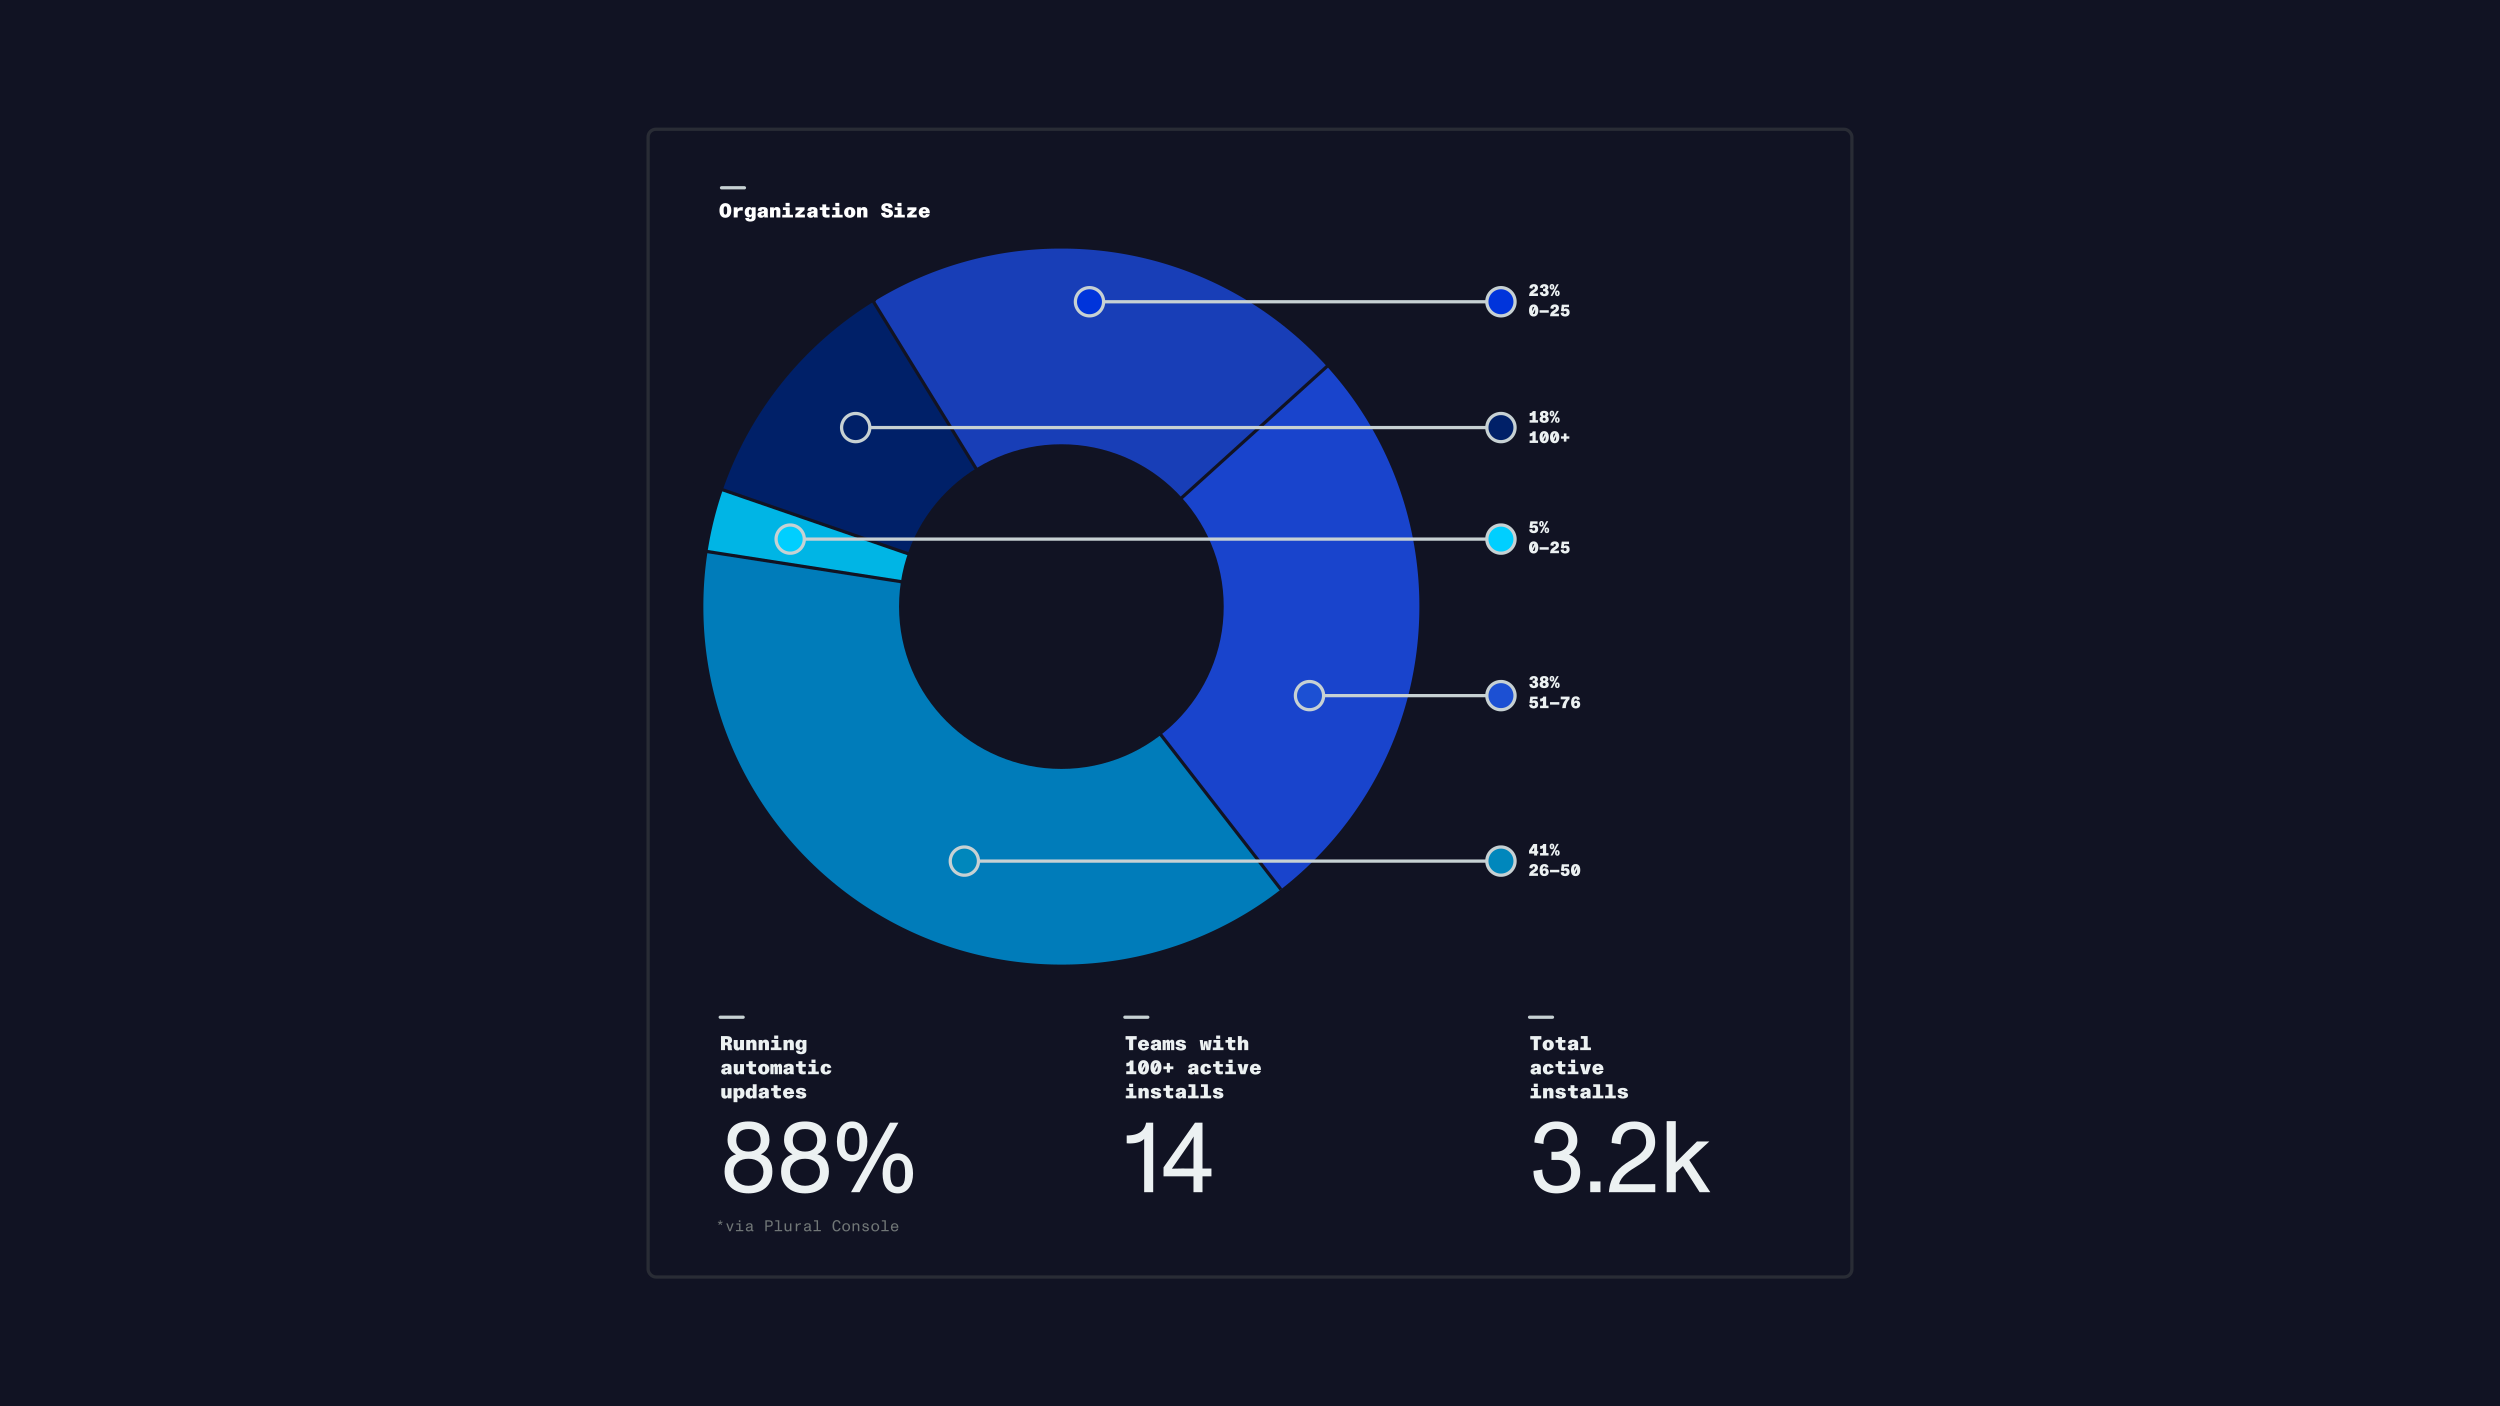
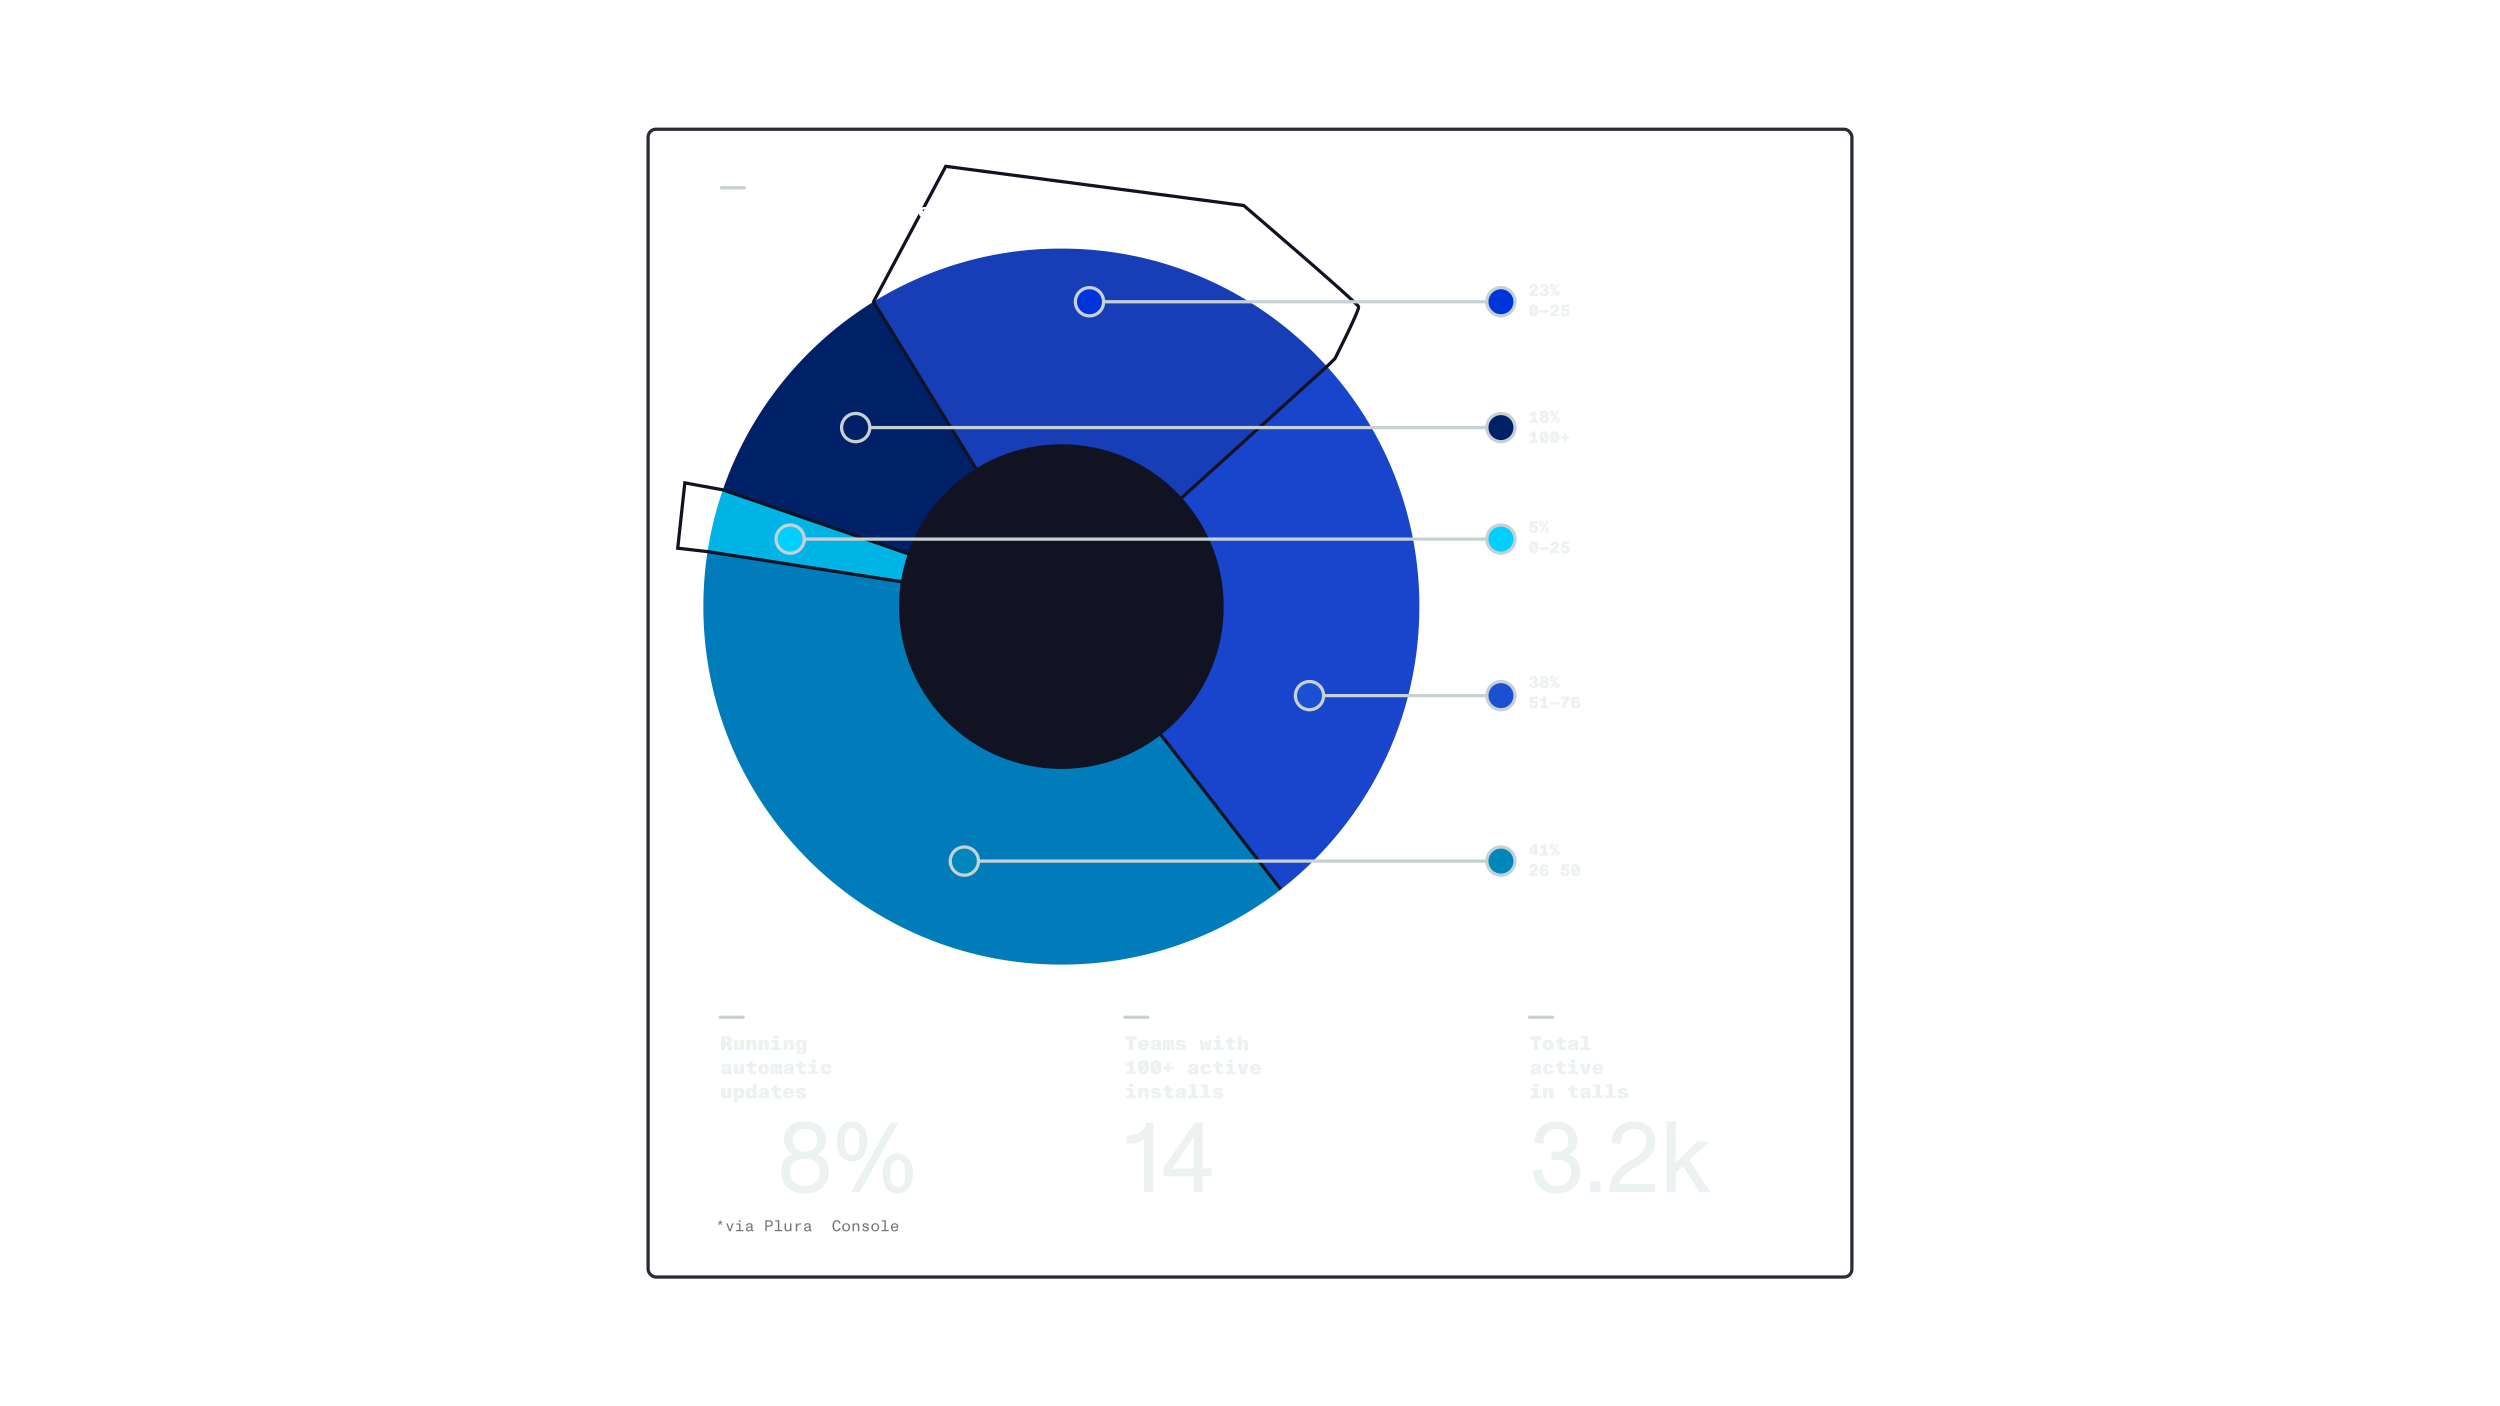
<svg xmlns="http://www.w3.org/2000/svg" id="ART" viewBox="0 0 3840 2160">
  <defs>
    <style>.cls-1{fill:#111323;}.cls-2,.cls-8,.cls-9{fill:none;}.cls-2{stroke:#292c35;}.cls-10,.cls-11,.cls-12,.cls-13,.cls-14,.cls-2,.cls-8,.cls-9{stroke-miterlimit:10;stroke-width:5px;}.cls-3{fill:#00b5e5;}.cls-10,.cls-4{fill:#002068;}.cls-5{fill:#007cba;}.cls-6{fill:#1944cc;}.cls-7{fill:#183eb7;}.cls-8{stroke:#111323;}.cls-10,.cls-11,.cls-12,.cls-13,.cls-14,.cls-9{stroke:#c7d1d3;}.cls-9{stroke-linecap:round;}.cls-11{fill:#0087bc;}.cls-12{fill:#1c50d3;}.cls-13{fill:#0034db;}.cls-14{fill:#00cfff;}.cls-15{fill:#ecf1f2;}.cls-16{fill:#fff;}.cls-17{fill:#717777;}</style>
  </defs>
-   <rect class="cls-1" width="3840" height="2160" />
  <rect class="cls-2" x="995.5" y="198.5" width="1849" height="1763" rx="12" />
  <path class="cls-3" d="M1630.28,931.72l-543.46-84.47a546.13,546.13,0,0,1,23.45-94.83Z" />
  <path class="cls-4" d="M1630.28,931.72l-520-179.31A551.56,551.56,0,0,1,1341.74,463.5Z" />
  <path class="cls-5" d="M1630.28,931.72l337.17,434.45a547.53,547.53,0,0,1-337.17,115.45c-303.71,0-549.91-246.19-549.91-549.9a554.63,554.63,0,0,1,6.45-84.46Z" />
  <path class="cls-6" d="M1630.28,931.72l407.87-368.84a547.89,547.89,0,0,1,142,368.84c0,176.64-83.28,333.84-212.73,434.45Z" />
  <path class="cls-7" d="M1630.28,381.81c161.78,0,307.24,69.87,407.87,181.07L1630.28,931.72,1341.75,463.5A547.31,547.31,0,0,1,1630.28,381.81Z" />
  <path class="cls-1" d="M1630.28,682.36c137.72,0,249.36,111.64,249.36,249.36S1768,1181.08,1630.28,1181.08s-249.36-111.64-249.36-249.36S1492.56,682.36,1630.28,682.36Z" />
  <path class="cls-8" d="M1967.45,1366.17l-184.28-237.45-399.32-235.3-297-46.16L1041,842.07l10.91-100.36,58.36,10.7,284.21,98s153,54.55,153.21,52.5,8.57-105.63,8.57-105.63l-57.17-77.66L1341.75,463.5l110.92-208,457.76,60.19s175,149.79,176.39,155.39-36.4,79.79-36.4,79.79l-12.27,12-224,202.59-36.68,145.21" />
  <line class="cls-9" x1="1332.04" y1="656.77" x2="2289.19" y2="656.77" />
  <path class="cls-10" d="M1314.34,635.11a21.66,21.66,0,1,1-21.66,21.66A21.66,21.66,0,0,1,1314.34,635.11Z" />
  <path class="cls-10" d="M2305.46,635.11a21.66,21.66,0,1,1-21.65,21.66A21.66,21.66,0,0,1,2305.46,635.11Z" />
  <line class="cls-9" x1="1499.09" y1="1322.64" x2="2289.19" y2="1322.64" />
  <path class="cls-11" d="M1481.26,1301a21.66,21.66,0,1,1-21.66,21.66A21.66,21.66,0,0,1,1481.26,1301Z" />
  <path class="cls-11" d="M2305.46,1301a21.66,21.66,0,1,1-21.65,21.66A21.66,21.66,0,0,1,2305.46,1301Z" />
  <line class="cls-9" x1="2029.21" y1="1068.48" x2="2289.19" y2="1068.48" />
  <path class="cls-12" d="M2011.38,1046.83a21.66,21.66,0,1,1-21.65,21.65A21.65,21.65,0,0,1,2011.38,1046.83Z" />
  <path class="cls-12" d="M2305.45,1046.83a21.66,21.66,0,1,1-21.64,21.65A21.65,21.65,0,0,1,2305.45,1046.83Z" />
  <line class="cls-9" x1="1691.29" y1="463.5" x2="2289.19" y2="463.5" />
  <path class="cls-13" d="M1673.46,441.84a21.66,21.66,0,1,1-21.66,21.66A21.66,21.66,0,0,1,1673.46,441.84Z" />
  <path class="cls-13" d="M2305.46,441.84a21.66,21.66,0,1,1-21.65,21.66A21.66,21.66,0,0,1,2305.46,441.84Z" />
  <line class="cls-9" x1="1231.55" y1="828.07" x2="2289.19" y2="828.07" />
  <path class="cls-14" d="M1213.72,806.41a21.66,21.66,0,1,1-21.65,21.66A21.66,21.66,0,0,1,1213.72,806.41Z" />
  <path class="cls-14" d="M2305.45,806.41a21.66,21.66,0,1,1-21.64,21.66A21.66,21.66,0,0,1,2305.45,806.41Z" />
  <path class="cls-15" d="M2362.33,450.68v3.93h-13.62c.16-4.76,2.24-6.76,5.64-9,2-1.32,3.2-2,3.2-3.58,0-1-.5-1.82-1.66-1.82-1.64,0-1.95,1.43-1.85,3.09l-4.83-.65c0-3.64,2.15-6.24,6.86-6.24,3.9,0,6.23,2.08,6.23,5.59s-1.92,4.81-5.06,6.89a14.28,14.28,0,0,0-2.45,1.76Z" />
  <path class="cls-15" d="M2378.85,449.51c0,3.54-2.65,5.46-6.88,5.46-4.39,0-6.66-2.31-6.84-5.9l4.73-.62c-.08,2,.78,2.93,2.13,2.93a1.91,1.91,0,0,0,2.06-2.13,1.8,1.8,0,0,0-2-1.92h-1.88v-3.82h1.56a1.67,1.67,0,0,0,1.9-1.79c0-1.15-.57-1.77-1.64-1.77-1.48,0-2,1-1.92,2.6l-4.76-.65c.32-3.51,2.84-5.46,6.76-5.46,3.69,0,6.24,1.82,6.24,5a4,4,0,0,1-2.26,3.74A4.45,4.45,0,0,1,2378.85,449.51Z" />
  <path class="cls-15" d="M2380.28,440.6c0-2.62,1.32-4.34,3.56-4.34s3.56,1.74,3.56,4.34-1.35,4.29-3.56,4.29S2380.28,443.28,2380.28,440.6Zm1.35,14,9.72-18h2.91l-9.75,18Zm2.81-12.19a3.55,3.55,0,0,0,.26-1.82c0-1.45-.08-2.16-.86-2.16a.68.68,0,0,0-.65.37,4.45,4.45,0,0,0-.23,1.79c0,1.46.13,2.13.88,2.13A.64.64,0,0,0,2384.44,442.42Zm4.08,8.19c0-2.63,1.35-4.37,3.58-4.37s3.54,1.77,3.54,4.37-1.33,4.28-3.54,4.28S2388.52,453.26,2388.52,450.61Zm4.18,1.81a3.78,3.78,0,0,0,.26-1.81c0-1.46-.1-2.16-.86-2.16a.69.69,0,0,0-.65.36,3.94,3.94,0,0,0-.23,1.8c0,1.42.13,2.1.88,2.1A.65.65,0,0,0,2392.7,452.42Z" />
  <path class="cls-15" d="M2362.85,476.87c0,5.46-2.42,9.28-7.09,9.28s-7.15-3.25-7.15-9.28c0-5.43,2.34-9.25,7.15-9.25S2362.85,471.46,2362.85,476.87Zm-9.35,0c0,.47,0,.91,0,1.33l3.17-6.58a1.73,1.73,0,0,0-.93-.21,1.67,1.67,0,0,0-1.75,1.12A11.23,11.23,0,0,0,2353.5,476.87Zm4.46,0c0-.65,0-1.25-.05-1.77l-3.35,6.91a1.78,1.78,0,0,0,1.2.37,1.64,1.64,0,0,0,1.61-1C2357.83,480.56,2358,479.05,2358,476.87Z" />
  <path class="cls-15" d="M2364.82,480.35v-3.84h14.09v3.84Z" />
  <path class="cls-15" d="M2394.55,481.86v3.92h-13.62c.15-4.75,2.23-6.75,5.64-9,2-1.33,3.19-2,3.19-3.59,0-1-.49-1.82-1.66-1.82-1.64,0-1.95,1.43-1.84,3.09l-4.84-.64c0-3.64,2.16-6.24,6.86-6.24,3.9,0,6.24,2.08,6.24,5.59s-1.92,4.8-5.07,6.88a13.72,13.72,0,0,0-2.44,1.77Z" />
  <path class="cls-15" d="M2410.94,479.83c0,3.8-2.29,6.32-6.91,6.32-3.85,0-6.71-1.9-6.89-5.67l4.65-.67c0,1.63.81,2.65,2.24,2.65s2.28-1,2.28-2.58a2.07,2.07,0,0,0-2.26-2.31,2.64,2.64,0,0,0-2.16,1l-4.33-.83,1.32-9.77H2410v3.8h-7.38l-.42,3.19a4.71,4.71,0,0,1,3.36-1.14C2408.31,473.83,2410.94,475.7,2410.94,479.83Z" />
  <path class="cls-15" d="M2358.77,645.35h3.69v3.84h-13v-3.84h4.41v-7.51a5.08,5.08,0,0,1-3.45,1.09,4.58,4.58,0,0,1-.83-.08v-4.39c2.83,0,4.26-.86,4.7-3.07h4.52Z" />
  <path class="cls-15" d="M2378.88,644.18c0,3.61-3,5.38-7.07,5.38-4.29,0-7-1.95-7-5.36,0-2.39.93-3.84,3.11-4.54a3.89,3.89,0,0,1-2.52-3.82c0-2.65,2-4.81,6.45-4.81s6.42,2.16,6.42,4.81a4,4,0,0,1-2.47,3.82C2378.07,640.25,2378.88,641.84,2378.88,644.18Zm-4.78-.34a2.25,2.25,0,1,0-2.26,2.31A2,2,0,0,0,2374.1,643.84Zm-4.13-7.56a1.87,1.87,0,1,0,3.74,0,1.67,1.67,0,0,0-1.87-1.9C2370.49,634.35,2370,635.08,2370,636.28Z" />
  <path class="cls-15" d="M2380.28,635.19c0-2.63,1.32-4.34,3.56-4.34s3.56,1.74,3.56,4.34-1.35,4.28-3.56,4.28S2380.28,637.86,2380.28,635.19Zm1.35,14,9.72-18h2.91l-9.75,18Zm2.81-12.19a3.5,3.5,0,0,0,.26-1.81c0-1.46-.08-2.16-.86-2.16a.69.69,0,0,0-.65.36,4.5,4.5,0,0,0-.23,1.8c0,1.45.13,2.13.88,2.13A.65.65,0,0,0,2384.44,637Zm4.08,8.19c0-2.62,1.35-4.36,3.58-4.36s3.54,1.76,3.54,4.36-1.33,4.29-3.54,4.29S2388.52,647.84,2388.52,645.19Zm4.18,1.82a3.85,3.85,0,0,0,.26-1.82c0-1.45-.1-2.16-.86-2.16a.68.68,0,0,0-.65.37,3.92,3.92,0,0,0-.23,1.79c0,1.43.13,2.1.88,2.1A.64.64,0,0,0,2392.7,647Z" />
  <path class="cls-15" d="M2358.77,676.52h3.69v3.85h-13v-3.85h4.41V669a5,5,0,0,1-3.45,1.09,4.57,4.57,0,0,1-.83-.07v-4.4c2.83,0,4.26-.85,4.7-3.06h4.52Z" />
  <path class="cls-15" d="M2379,671.46c0,5.45-2.42,9.27-7.1,9.27s-7.14-3.25-7.14-9.27c0-5.44,2.34-9.26,7.14-9.26S2379,666.05,2379,671.46Zm-9.36,0c0,.46,0,.91,0,1.32l3.17-6.57a1.75,1.75,0,0,0-.94-.21,1.66,1.66,0,0,0-1.74,1.12A11.15,11.15,0,0,0,2369.6,671.46Zm4.47,0c0-.65,0-1.25-.05-1.77l-3.35,6.91a1.76,1.76,0,0,0,1.19.36,1.61,1.61,0,0,0,1.61-1C2373.94,675.14,2374.07,673.64,2374.07,671.46Z" />
  <path class="cls-15" d="M2395.06,671.46c0,5.45-2.41,9.27-7.09,9.27s-7.15-3.25-7.15-9.27c0-5.44,2.34-9.26,7.15-9.26S2395.06,666.05,2395.06,671.46Zm-9.35,0c0,.46,0,.91,0,1.32l3.17-6.57a1.77,1.77,0,0,0-.94-.21,1.66,1.66,0,0,0-1.74,1.12A11,11,0,0,0,2385.71,671.46Zm4.47,0c0-.65,0-1.25,0-1.77l-3.36,6.91a1.81,1.81,0,0,0,1.2.36,1.62,1.62,0,0,0,1.61-1C2390.05,675.14,2390.18,673.64,2390.18,671.46Z" />
  <path class="cls-15" d="M2402.05,678.29v-4.47h-4.42v-3.59h4.42v-4.47h4v4.47h4.44v3.59H2406v4.47Z" />
  <path class="cls-15" d="M2362.62,812.63c0,3.79-2.29,6.31-6.92,6.31-3.84,0-6.7-1.89-6.88-5.66l4.65-.68c0,1.64.8,2.65,2.23,2.65s2.29-1,2.29-2.57a2.06,2.06,0,0,0-2.26-2.31,2.63,2.63,0,0,0-2.16,1l-4.34-.83,1.33-9.77h11.15v3.79h-7.38l-.42,3.2a4.69,4.69,0,0,1,3.35-1.14C2360,806.63,2362.62,808.5,2362.62,812.63Z" />
  <path class="cls-15" d="M2364.17,804.57c0-2.62,1.33-4.34,3.56-4.34s3.56,1.75,3.56,4.34-1.35,4.29-3.56,4.29S2364.17,807.25,2364.17,804.57Zm1.35,14,9.72-18h2.91l-9.74,18Zm2.81-12.19a3.52,3.52,0,0,0,.26-1.82c0-1.45-.08-2.15-.86-2.15a.69.69,0,0,0-.65.36,4.45,4.45,0,0,0-.23,1.79c0,1.46.13,2.14.88,2.14A.64.64,0,0,0,2368.33,806.39Zm4.08,8.19c0-2.63,1.35-4.37,3.58-4.37s3.54,1.77,3.54,4.37-1.33,4.29-3.54,4.29S2372.41,817.23,2372.41,814.58Zm4.18,1.82a3.85,3.85,0,0,0,.26-1.82c0-1.46-.1-2.16-.86-2.16a.66.66,0,0,0-.64.37,3.87,3.87,0,0,0-.24,1.79c0,1.43.13,2.1.88,2.1A.63.63,0,0,0,2376.59,816.4Z" />
  <path class="cls-15" d="M2362.85,840.84c0,5.46-2.42,9.28-7.09,9.28s-7.15-3.25-7.15-9.28c0-5.43,2.34-9.25,7.15-9.25S2362.85,835.44,2362.85,840.84Zm-9.35,0c0,.47,0,.91,0,1.33l3.17-6.58a1.83,1.83,0,0,0-.93-.2,1.67,1.67,0,0,0-1.75,1.11A11.23,11.23,0,0,0,2353.5,840.84Zm4.46,0c0-.65,0-1.24-.05-1.76l-3.35,6.91a1.77,1.77,0,0,0,1.2.36,1.62,1.62,0,0,0,1.61-1C2357.83,844.53,2358,843,2358,840.84Z" />
  <path class="cls-15" d="M2364.82,844.33v-3.85h14.09v3.85Z" />
  <path class="cls-15" d="M2394.55,845.83v3.93h-13.62c.15-4.76,2.23-6.76,5.64-9,2-1.32,3.19-2,3.19-3.58,0-1-.49-1.82-1.66-1.82-1.64,0-1.95,1.43-1.84,3.09l-4.84-.65c0-3.64,2.16-6.24,6.86-6.24,3.9,0,6.24,2.08,6.24,5.59s-1.92,4.81-5.07,6.89a13.75,13.75,0,0,0-2.44,1.76Z" />
  <path class="cls-15" d="M2410.94,843.81c0,3.79-2.29,6.31-6.91,6.31-3.85,0-6.71-1.9-6.89-5.66l4.65-.68c0,1.64.81,2.65,2.24,2.65s2.28-1,2.28-2.57a2.07,2.07,0,0,0-2.26-2.32,2.62,2.62,0,0,0-2.16,1l-4.33-.83,1.32-9.77H2410v3.79h-7.38l-.42,3.2a4.67,4.67,0,0,1,3.36-1.15C2408.31,837.8,2410.94,839.67,2410.94,843.81Z" />
  <path class="cls-15" d="M2362.75,1051.47c0,3.53-2.65,5.46-6.89,5.46-4.39,0-6.65-2.32-6.83-5.9l4.73-.62c-.08,2,.77,2.93,2.13,2.93a1.91,1.91,0,0,0,2.05-2.13,1.79,1.79,0,0,0-2-1.92h-1.87v-3.82h1.56a1.67,1.67,0,0,0,1.89-1.8c0-1.14-.57-1.76-1.63-1.76-1.49,0-2,1-1.93,2.6l-4.75-.65c.31-3.51,2.83-5.46,6.75-5.46,3.69,0,6.24,1.82,6.24,5a4,4,0,0,1-2.26,3.74A4.44,4.44,0,0,1,2362.75,1051.47Z" />
  <path class="cls-15" d="M2378.88,1051.55c0,3.61-3,5.38-7.07,5.38-4.29,0-7-2-7-5.36,0-2.39.93-3.84,3.11-4.54a3.89,3.89,0,0,1-2.52-3.82c0-2.65,2-4.81,6.45-4.81s6.42,2.16,6.42,4.81a4,4,0,0,1-2.47,3.82C2378.07,1047.62,2378.88,1049.21,2378.88,1051.55Zm-4.78-.34a2.25,2.25,0,1,0-2.26,2.31A2,2,0,0,0,2374.1,1051.21Zm-4.13-7.56a1.87,1.87,0,1,0,3.74,0,1.66,1.66,0,0,0-1.87-1.89C2370.49,1041.73,2370,1042.45,2370,1043.65Z" />
  <path class="cls-15" d="M2380.28,1042.56c0-2.63,1.32-4.34,3.56-4.34s3.56,1.74,3.56,4.34-1.35,4.28-3.56,4.28S2380.28,1045.23,2380.28,1042.56Zm1.35,14,9.72-18h2.91l-9.75,18Zm2.81-12.18a3.57,3.57,0,0,0,.26-1.82c0-1.46-.08-2.16-.86-2.16a.69.69,0,0,0-.65.36,4.53,4.53,0,0,0-.23,1.8c0,1.45.13,2.13.88,2.13A.66.66,0,0,0,2384.44,1044.38Zm4.08,8.18c0-2.62,1.35-4.36,3.58-4.36s3.54,1.76,3.54,4.36-1.33,4.29-3.54,4.29S2388.52,1055.21,2388.52,1052.56Zm4.18,1.82a3.83,3.83,0,0,0,.26-1.82c0-1.45-.1-2.15-.86-2.15a.69.69,0,0,0-.65.36,3.92,3.92,0,0,0-.23,1.79c0,1.43.13,2.11.88,2.11A.65.65,0,0,0,2392.7,1054.38Z" />
  <path class="cls-15" d="M2362.62,1081.79c0,3.79-2.29,6.31-6.92,6.31-3.84,0-6.7-1.89-6.88-5.66l4.65-.68c0,1.64.8,2.65,2.23,2.65s2.29-1,2.29-2.57a2.06,2.06,0,0,0-2.26-2.31,2.63,2.63,0,0,0-2.16,1l-4.34-.83,1.33-9.77h11.15v3.79h-7.38l-.42,3.2a4.69,4.69,0,0,1,3.35-1.14C2360,1075.79,2362.62,1077.66,2362.62,1081.79Z" />
  <path class="cls-15" d="M2374.88,1083.89h3.69v3.85h-13.05v-3.85h4.42v-7.51a5.06,5.06,0,0,1-3.46,1.09,4.65,4.65,0,0,1-.83-.07V1073c2.83,0,4.26-.85,4.71-3.06h4.52Z" />
  <path class="cls-15" d="M2380.82,1082.31v-3.85h14.3v3.85Z" />
  <path class="cls-15" d="M2397.27,1069.94h13.59v4.1c-3.9,3.36-5.61,8.22-5.79,13.7h-5.41a19.5,19.5,0,0,1,5.8-13.57h-8.19Z" />
  <path class="cls-15" d="M2427.18,1081.92c0,3.27-2.08,6.18-6.84,6.18-5.59,0-7.12-4.34-7.12-8.81,0-5.82,2.08-9.71,7.41-9.71,3.76,0,5.77,2,6.13,5l-4.63.6c-.07-1.12-.52-2-1.71-2-2,0-2.57,2.21-2.63,5a4.34,4.34,0,0,1,4-2.08C2425,1076.07,2427.18,1078.38,2427.18,1081.92Zm-4.68.1c0-1.53-.55-2.44-2.16-2.44s-2.21,1-2.21,2.52c0,1.25.47,2.44,2.13,2.44S2422.5,1083.69,2422.5,1082Z" />
  <path class="cls-15" d="M2362.77,1307.34v3.77H2361v3h-4.55v-3h-7.9v-4.4l6.71-10.36H2361v11Zm-6.34,0v-3.2c0-.54,0-1.51.05-2.52-.46.81-.93,1.56-1.19,2l-1.17,1.87c-.34.54-.81,1.24-1.25,1.89.6,0,1.14,0,1.4,0Z" />
  <path class="cls-15" d="M2374.88,1310.3h3.69v3.85h-13.05v-3.85h4.42v-7.51a5.06,5.06,0,0,1-3.46,1.09,3.89,3.89,0,0,1-.83-.08v-4.39c2.83,0,4.26-.86,4.71-3.06h4.52Z" />
  <path class="cls-15" d="M2380.28,1300.14c0-2.63,1.32-4.34,3.56-4.34s3.56,1.74,3.56,4.34-1.35,4.29-3.56,4.29S2380.28,1302.82,2380.28,1300.14Zm1.35,14,9.72-18h2.91l-9.75,18Zm2.81-12.19a3.55,3.55,0,0,0,.26-1.82c0-1.46-.08-2.16-.86-2.16a.68.68,0,0,0-.65.37,4.45,4.45,0,0,0-.23,1.79c0,1.45.13,2.13.88,2.13A.64.64,0,0,0,2384.44,1302Zm4.08,8.18c0-2.62,1.35-4.36,3.58-4.36s3.54,1.76,3.54,4.36-1.33,4.29-3.54,4.29S2388.52,1312.79,2388.52,1310.14Zm4.18,1.82a3.8,3.8,0,0,0,.26-1.82c0-1.45-.1-2.15-.86-2.15a.69.69,0,0,0-.65.36,3.92,3.92,0,0,0-.23,1.79c0,1.43.13,2.11.88,2.11A.65.65,0,0,0,2392.7,1312Z" />
  <path class="cls-15" d="M2362.33,1341.4v3.92h-13.62c.16-4.75,2.24-6.75,5.64-9,2-1.33,3.2-2,3.2-3.59,0-1-.5-1.82-1.66-1.82-1.64,0-1.95,1.43-1.85,3.09l-4.83-.65c0-3.63,2.15-6.23,6.86-6.23,3.9,0,6.23,2.08,6.23,5.58s-1.92,4.81-5.06,6.89a14.25,14.25,0,0,0-2.45,1.77Z" />
  <path class="cls-15" d="M2378.85,1339.5c0,3.27-2.08,6.19-6.83,6.19-5.59,0-7.12-4.34-7.12-8.81,0-5.83,2.08-9.72,7.4-9.72,3.77,0,5.77,2,6.14,5l-4.63.59c-.08-1.11-.52-2-1.71-2-2,0-2.58,2.21-2.63,5a4.33,4.33,0,0,1,4-2.08C2376.7,1333.65,2378.85,1336,2378.85,1339.5Zm-4.67.1c0-1.53-.55-2.44-2.16-2.44s-2.21,1-2.21,2.52c0,1.25.47,2.45,2.13,2.45S2374.18,1341.27,2374.18,1339.6Z" />
-   <path class="cls-15" d="M2380.82,1339.89V1336h14.3v3.85Z" />
  <path class="cls-15" d="M2410.94,1339.37c0,3.79-2.29,6.32-6.91,6.32-3.85,0-6.71-1.9-6.89-5.67l4.65-.68c0,1.64.81,2.66,2.24,2.66s2.28-1,2.28-2.58a2.07,2.07,0,0,0-2.26-2.31,2.64,2.64,0,0,0-2.16,1l-4.33-.83,1.32-9.77H2410v3.8h-7.38l-.42,3.19a4.71,4.71,0,0,1,3.36-1.14C2408.31,1333.37,2410.94,1335.24,2410.94,1339.37Z" />
  <path class="cls-15" d="M2427.28,1336.41c0,5.46-2.42,9.28-7.09,9.28s-7.15-3.25-7.15-9.28c0-5.43,2.34-9.25,7.15-9.25S2427.28,1331,2427.28,1336.41Zm-9.35,0c0,.47,0,.91,0,1.32l3.17-6.57a1.73,1.73,0,0,0-.93-.21,1.67,1.67,0,0,0-1.75,1.12A11.23,11.23,0,0,0,2417.93,1336.41Zm4.46,0c0-.65,0-1.25,0-1.77l-3.35,6.91a1.78,1.78,0,0,0,1.2.37,1.64,1.64,0,0,0,1.61-1C2422.26,1340.1,2422.39,1338.59,2422.39,1336.41Z" />
  <path class="cls-16" d="M1105.11,323.24c0-7.11,3.63-11.21,9.08-11.21,5.73,0,9.12,4.22,9.12,11.21,0,7.18-3.54,11.27-9.09,11.27S1105.11,330.66,1105.11,323.24Zm11,5.36c.65-1,.77-3.14.77-5.36s-.12-4.43-.77-5.39a2,2,0,0,0-1.81-.92,2.17,2.17,0,0,0-2,1.05c-.64,1-.77,3.14-.77,5.26,0,2.47.16,4.34.77,5.39a2.39,2.39,0,0,0,3.85,0Z" />
  <path class="cls-16" d="M1141,318.16l-.13,5.33a19.61,19.61,0,0,0-2.34-.12c-4.34,0-5.45,1.63-5.45,4.89v5.79H1127V318.47h5.91v3.39c.52-1.85,2.43-3.55,6-3.7C1139.45,318.13,1140.31,318.13,1141,318.16Z" />
  <path class="cls-16" d="M1154.81,318.47h5.88v15.36c0,4.41-3.41,6.47-8.31,6.47-4.25,0-7.39-1.51-7.67-5.42l5.61-.37a1.89,1.89,0,0,0,2.15,2.06c1.88,0,2.22-1.26,2.22-2.67v-2.44a4.21,4.21,0,0,1-4.22,2.31c-3.91,0-6.56-3.11-6.56-8s2.84-7.76,6.59-7.76a4.58,4.58,0,0,1,4.31,2.31Zm-.74,10.9c.53-.68.71-1.76.71-3.54,0-2.65-.49-4.07-2.21-4.07a2,2,0,0,0-1.64.68c-.52.65-.7,1.66-.7,3.36,0,3.14.58,4.28,2.3,4.28A1.76,1.76,0,0,0,1154.07,329.37Z" />
  <path class="cls-16" d="M1179.3,331.16a5.71,5.71,0,0,0,.58,2.77v.12h-5.79a7.55,7.55,0,0,1-.24-2,5.43,5.43,0,0,1-4.9,2.46c-3,0-5.54-1.66-5.54-4.83,0-3.45,3-4.28,6.34-4.93l3.73-.68v-.24a2.75,2.75,0,0,0-.28-1.6c-.28-.44-.77-.59-1.57-.59-1.14,0-1.88.52-1.82,2.43l-5.79-.34c0-2.18.74-3.6,2.13-4.46s3.08-1.26,5.91-1.26c4.34,0,7.24,1.47,7.24,5.45Zm-5.79-3v-.9l-2.4.62c-1.08.28-1.73.68-1.73,1.66s.65,1.42,1.63,1.42C1172.4,330.94,1173.51,330.2,1173.51,328.14Z" />
  <path class="cls-16" d="M1198.64,324.44v9.61h-6.07v-9c0-1.14,0-1.76-.49-2.19a1.58,1.58,0,0,0-1.3-.4c-1.13,0-1.93.86-1.93,3v8.59h-6.07V318.47h5.82v2.43c.68-1.85,2.15-2.89,4.62-2.89a5.14,5.14,0,0,1,3.94,1.38C1198.48,320.66,1198.64,322.6,1198.64,324.44Z" />
  <path class="cls-16" d="M1213,329.92h5v4.13h-16.48v-4.13h5.45V322.6h-4.46v-4.13H1213Zm-.12-18.32v5.14h-6.22V311.6Z" />
  <path class="cls-16" d="M1221.46,334.05V329.8l5.11-4.93c.59-.55,1.57-1.35,2.31-2v0c-.92.06-2.09.09-2.68.09h-4.28v-4.46h13.89v4l-5.11,5c-.53.52-1.26,1.14-2.37,2.12v0h8v4.46Z" />
  <path class="cls-16" d="M1255.67,331.16a5.7,5.7,0,0,0,.59,2.77v.12h-5.79a7.51,7.51,0,0,1-.25-2,5.4,5.4,0,0,1-4.89,2.46c-3,0-5.55-1.66-5.55-4.83,0-3.45,3-4.28,6.35-4.93l3.72-.68v-.24a2.83,2.83,0,0,0-.27-1.6c-.28-.44-.77-.59-1.57-.59-1.14,0-1.88.52-1.82,2.43l-5.79-.34c0-2.18.74-3.6,2.13-4.46s3.07-1.26,5.91-1.26c4.34,0,7.23,1.47,7.23,5.45Zm-5.79-3v-.9l-2.4.62c-1.08.28-1.72.68-1.72,1.66s.64,1.42,1.63,1.42C1248.78,330.94,1249.88,330.2,1249.88,328.14Z" />
  <path class="cls-16" d="M1263.13,328.72V322.6h-4v-4.13h4V314H1269v4.47h5.27v4.13H1269V328c0,1.42.74,1.73,2.34,1.73a12.57,12.57,0,0,0,2.83-.34l.1,4.43a20.4,20.4,0,0,1-4.19.46C1265.1,334.23,1263.13,332.57,1263.13,328.72Z" />
  <path class="cls-16" d="M1289.34,329.92h5v4.13h-16.47v-4.13h5.45V322.6h-4.47v-4.13h10.54Zm-.13-18.32v5.14H1283V311.6Z" />
  <path class="cls-16" d="M1296.57,326.23c0-5.08,3.45-8.22,8.63-8.22s8.62,3.23,8.62,8.22-3.51,8.28-8.62,8.28S1296.57,331.49,1296.57,326.23Zm10.1,3.66c.53-.61.71-1.81.71-3.69s-.15-3-.67-3.64a1.86,1.86,0,0,0-1.51-.58,1.82,1.82,0,0,0-1.6.65,6.58,6.58,0,0,0-.65,3.6c0,1.78.18,3,.65,3.63a1.68,1.68,0,0,0,1.53.68A1.75,1.75,0,0,0,1306.67,329.89Z" />
  <path class="cls-16" d="M1332.3,324.44v9.61h-6.07v-9c0-1.14,0-1.76-.49-2.19a1.58,1.58,0,0,0-1.3-.4c-1.14,0-1.94.86-1.94,3v8.59h-6.06V318.47h5.82v2.43c.68-1.85,2.15-2.89,4.62-2.89a5.15,5.15,0,0,1,3.94,1.38C1332.14,320.66,1332.3,322.6,1332.3,324.44Z" />
  <path class="cls-16" d="M1353.3,327.15l6.38-.58c0,2.55,1.14,3.69,3.23,3.69,1.76,0,2.74-.8,2.74-2.06,0-1.48-1-1.88-4.37-2.68-4.71-1.11-7.61-2.71-7.61-6.9s3.67-6.59,8.65-6.59,8.29,1.85,8.78,6.75l-6.16.77c0-2.37-1-3.36-2.77-3.36-1.48,0-2.4.77-2.4,1.85s1,1.75,3.39,2.31c4.77,1.14,8.53,2.52,8.53,7.26,0,4-3.08,6.9-9.06,6.9C1357.46,334.51,1353.55,332.2,1353.3,327.15Z" />
  <path class="cls-16" d="M1384.81,329.92h5v4.13h-16.47v-4.13h5.45V322.6h-4.46v-4.13h10.53Zm-.13-18.32v5.14h-6.22V311.6Z" />
  <path class="cls-16" d="M1393.31,334.05V329.8l5.11-4.93c.59-.55,1.57-1.35,2.31-2v0c-.92.06-2.09.09-2.68.09h-4.28v-4.46h13.89v4l-5.11,5c-.53.52-1.27,1.14-2.37,2.12v0h8v4.46Z" />
  <path class="cls-16" d="M1428.17,327.55h-11.06c0,2.13.84,3.3,2.65,3.3a2.34,2.34,0,0,0,2.47-2.19l5.78.46c-.86,3.54-3.87,5.39-8.28,5.39a8.91,8.91,0,0,1-6.13-2.15,8,8,0,0,1-2.37-6.13,7.88,7.88,0,0,1,2.37-6.1,8.9,8.9,0,0,1,6.07-2.12,8.57,8.57,0,0,1,6.41,2.43C1427.61,322.07,1428.26,324.47,1428.17,327.55Zm-10.44-5a3.48,3.48,0,0,0-.58,1.73h5.08a3.39,3.39,0,0,0-.65-1.88,2.18,2.18,0,0,0-1.82-.74A2.3,2.3,0,0,0,1417.73,322.56Z" />
  <line class="cls-9" x1="1108.24" y1="288.45" x2="1143.48" y2="288.45" />
-   <path class="cls-15" d="M1186.37,1799.38c0,22-15.44,33.67-36.64,33.67-22.75,0-36.78-12.94-36.78-33.67,0-14.5,6.23-22.76,17.61-26.35-7.79-4-13.09-11.38-13.09-22.29,0-14.81,9-28.21,32.42-28.21,23.07,0,32,13.4,32,28.21,0,11.07-5.15,18.24-13.25,22.29C1180.44,1776.78,1186.37,1785.19,1186.37,1799.38Zm-13.72.47c0-12.32-9-20-22.92-20-13.4,0-23.07,7.17-23.07,20s9.2,21.51,23.07,21.51S1172.65,1812.78,1172.65,1799.85Zm-41.78-48.17c0,10.75,7,17.15,18.86,17.15s18.71-6.4,18.71-17.15c0-11.23-6.86-17.46-18.71-17.46C1137.58,1734.22,1130.87,1740.61,1130.87,1751.68Z" />
  <path class="cls-15" d="M1273.19,1799.38c0,22-15.43,33.67-36.63,33.67-22.76,0-36.79-12.94-36.79-33.67,0-14.5,6.23-22.76,17.61-26.35-7.79-4-13.09-11.38-13.09-22.29,0-14.81,9-28.21,32.42-28.21,23.07,0,32,13.4,32,28.21,0,11.07-5.14,18.24-13.25,22.29C1267.27,1776.78,1273.19,1785.19,1273.19,1799.38Zm-13.72.47c0-12.32-9-20-22.91-20-13.41,0-23.07,7.17-23.07,20s9.19,21.51,23.07,21.51S1259.47,1812.78,1259.47,1799.85Zm-41.77-48.17c0,10.75,7,17.15,18.86,17.15,11.69,0,18.7-6.4,18.7-17.15,0-11.23-6.85-17.46-18.7-17.46C1224.4,1734.22,1217.7,1740.61,1217.7,1751.68Z" />
  <path class="cls-15" d="M1285.5,1753.39c0-18.55,8.57-30.86,23.38-30.86,14.5,0,23.39,12.47,23.39,30.86,0,18.09-8.73,30.56-23.39,30.56C1293.61,1784,1285.5,1772.41,1285.5,1753.39Zm31.33,17c2.34-3.27,3.28-8.73,3.28-17,0-14.65-2.81-20.73-11.23-20.73-3.58,0-6.39,1.25-8.26,3.74-2.18,3.27-3.27,8.89-3.27,17,0,14.5,3.27,20.58,11.53,20.58C1312.47,1774,1315.12,1772.88,1316.83,1770.38Zm-9.66,60.8L1367,1724.4H1380l-59.71,106.78Zm48.48-28.68c0-18.55,8.57-30.87,23.38-30.87,14.5,0,23.38,12.47,23.38,30.87,0,18.08-8.73,30.55-23.38,30.55C1363.76,1833.05,1355.65,1821.51,1355.65,1802.5Zm31.33,17c2.34-3.28,3.28-8.73,3.28-17,0-14.66-2.81-20.74-11.23-20.74-3.58,0-6.39,1.25-8.26,3.74-2.18,3.28-3.27,8.89-3.27,17,0,14.49,3.27,20.57,11.53,20.57C1382.62,1823.07,1385.27,1822,1387,1819.49Z" />
  <path class="cls-15" d="M1124.9,1613v.09h-6.46c-.53-1-.68-2.15-.68-4.52s-.92-3-2.43-3h-1.7V1613h-6.19v-21.55h8.69c4.15,0,8.31,1,8.31,6.5a5.57,5.57,0,0,1-3.66,5.36c2.21.67,3.11,2.24,3.11,4.74C1123.89,1610.06,1124,1611.69,1124.9,1613Zm-9.7-11.85c1.57,0,3-.43,3-2.59s-1.42-2.46-3-2.46h-1.6v5Z" />
  <path class="cls-15" d="M1136.7,1597.46h6.07V1613h-5.85v-2.21a4.17,4.17,0,0,1-4.32,2.68,5.18,5.18,0,0,1-4.09-1.63c-1.33-1.42-1.51-3.36-1.51-5.33v-9.09h6.1v8.93a4.12,4.12,0,0,0,.37,2.13,1.49,1.49,0,0,0,1.29.55c1.26,0,1.94-1,1.94-3.08Z" />
  <path class="cls-15" d="M1162,1603.44v9.6H1156v-9c0-1.14,0-1.75-.49-2.18a1.58,1.58,0,0,0-1.3-.4c-1.14,0-1.94.86-1.94,3V1613h-6.06v-15.58H1152v2.44c.67-1.85,2.15-2.9,4.62-2.9a5.17,5.17,0,0,1,3.94,1.39C1161.89,1599.65,1162,1601.59,1162,1603.44Z" />
  <path class="cls-15" d="M1181.14,1603.44v9.6h-6.07v-9c0-1.14,0-1.75-.49-2.18a1.57,1.57,0,0,0-1.29-.4c-1.14,0-1.94.86-1.94,3V1613h-6.07v-15.58h5.82v2.44c.68-1.85,2.16-2.9,4.62-2.9a5.14,5.14,0,0,1,3.94,1.39C1181,1599.65,1181.14,1601.59,1181.14,1603.44Z" />
  <path class="cls-15" d="M1195.46,1608.92h5V1613h-16.48v-4.12h5.45v-7.33h-4.46v-4.13h10.53Zm-.12-18.32v5.14h-6.22v-5.14Z" />
  <path class="cls-15" d="M1219.33,1603.44v9.6h-6.07v-9c0-1.14,0-1.75-.49-2.18a1.57,1.57,0,0,0-1.29-.4c-1.14,0-1.94.86-1.94,3V1613h-6.07v-15.58h5.82v2.44c.68-1.85,2.15-2.9,4.62-2.9a5.14,5.14,0,0,1,3.94,1.39C1219.17,1599.65,1219.33,1601.59,1219.33,1603.44Z" />
  <path class="cls-15" d="M1232.79,1597.46h5.88v15.37c0,4.4-3.42,6.47-8.32,6.47-4.25,0-7.39-1.51-7.66-5.42l5.6-.37a1.89,1.89,0,0,0,2.16,2.06c1.87,0,2.21-1.26,2.21-2.68v-2.43a4.21,4.21,0,0,1-4.22,2.31c-3.91,0-6.55-3.11-6.55-8s2.83-7.76,6.59-7.76a4.62,4.62,0,0,1,4.31,2.31Zm-.74,10.9c.52-.67.71-1.75.71-3.54,0-2.65-.5-4.06-2.22-4.06a1.91,1.91,0,0,0-1.63.68c-.53.64-.71,1.66-.71,3.35,0,3.14.58,4.28,2.31,4.28A1.75,1.75,0,0,0,1232.05,1608.36Z" />
  <path class="cls-15" d="M1123.61,1647.11a5.83,5.83,0,0,0,.58,2.77v.12h-5.78a7.12,7.12,0,0,1-.25-2,5.42,5.42,0,0,1-4.9,2.46c-3,0-5.54-1.66-5.54-4.83,0-3.45,3-4.28,6.34-4.93l3.73-.67v-.25a2.75,2.75,0,0,0-.28-1.6c-.27-.43-.77-.59-1.57-.59-1.14,0-1.88.53-1.81,2.44l-5.79-.34c0-2.19.74-3.61,2.12-4.47s3.08-1.26,5.91-1.26c4.35,0,7.24,1.48,7.24,5.45Zm-5.79-3v-.89l-2.4.61c-1.08.28-1.73.68-1.73,1.67s.65,1.41,1.64,1.41C1116.71,1646.89,1117.82,1646.15,1117.82,1644.09Z" />
  <path class="cls-15" d="M1136.7,1634.42h6.07V1650h-5.85v-2.21a4.16,4.16,0,0,1-4.32,2.67,5.14,5.14,0,0,1-4.09-1.63c-1.33-1.41-1.51-3.35-1.51-5.33v-9.08h6.1v8.93a4.12,4.12,0,0,0,.37,2.13,1.49,1.49,0,0,0,1.29.55c1.26,0,1.94-1,1.94-3.08Z" />
  <path class="cls-15" d="M1150.16,1644.67v-6.12h-4v-4.13h4V1630h5.91v4.46h5.27v4.13h-5.27v5.36c0,1.41.74,1.72,2.34,1.72a12.57,12.57,0,0,0,2.83-.34l.1,4.43a20.45,20.45,0,0,1-4.19.47C1152.13,1650.19,1150.16,1648.52,1150.16,1644.67Z" />
  <path class="cls-15" d="M1164.51,1642.18c0-5.08,3.45-8.22,8.62-8.22s8.62,3.23,8.62,8.22-3.51,8.28-8.62,8.28S1164.51,1647.45,1164.51,1642.18Zm10.1,3.66c.52-.61.71-1.81.71-3.69s-.15-3-.68-3.63a2.26,2.26,0,0,0-3.11.06,6.72,6.72,0,0,0-.64,3.6c0,1.79.18,3,.64,3.63a1.7,1.7,0,0,0,1.54.68A1.75,1.75,0,0,0,1174.61,1645.84Z" />
  <path class="cls-15" d="M1183.3,1650v-15.58H1188V1637h.06a4.18,4.18,0,0,1,1-2.1,3.07,3.07,0,0,1,2.35-.92c1.66,0,2.7,1.14,3,3h.06a4.38,4.38,0,0,1,.84-1.88,3,3,0,0,1,2.49-1.11c2.16,0,3.42,1.51,3.42,5v11h-4.84v-9.14a5.36,5.36,0,0,0-.15-2.07c-.12-.27-.31-.37-.68-.37a.7.7,0,0,0-.68.4,5.37,5.37,0,0,0-.18,2.07V1650h-4.83v-9.14a5.67,5.67,0,0,0-.16-2.1.69.69,0,0,0-.68-.37.77.77,0,0,0-.67.4,5.26,5.26,0,0,0-.19,2.07V1650Z" />
  <path class="cls-15" d="M1219.08,1647.11a5.7,5.7,0,0,0,.59,2.77v.12h-5.79a7.12,7.12,0,0,1-.25-2,5.42,5.42,0,0,1-4.9,2.46c-3,0-5.54-1.66-5.54-4.83,0-3.45,3-4.28,6.35-4.93l3.72-.67v-.25a2.75,2.75,0,0,0-.28-1.6c-.27-.43-.77-.59-1.57-.59-1.14,0-1.87.53-1.81,2.44l-5.79-.34c0-2.19.74-3.61,2.12-4.47a11,11,0,0,1,5.92-1.26c4.34,0,7.23,1.48,7.23,5.45Zm-5.79-3v-.89l-2.4.61c-1.08.28-1.72.68-1.72,1.67s.64,1.41,1.63,1.41C1212.18,1646.89,1213.29,1646.15,1213.29,1644.09Z" />
  <path class="cls-15" d="M1226.54,1644.67v-6.12h-4v-4.13h4V1630h5.91v4.46h5.26v4.13h-5.26v5.36c0,1.41.74,1.72,2.34,1.72a12.57,12.57,0,0,0,2.83-.34l.09,4.43a20.35,20.35,0,0,1-4.18.47C1228.51,1650.19,1226.54,1648.52,1226.54,1644.67Z" />
  <path class="cls-15" d="M1252.74,1645.88h5V1650h-16.47v-4.12h5.45v-7.33h-4.47v-4.13h10.53Zm-.12-18.33v5.15h-6.22v-5.15Z" />
  <path class="cls-15" d="M1260.38,1642.21c0-4.92,3-8.25,8.5-8.25,4.84,0,7.42,2.52,8,6l-5.73.9c-.28-1.88-.77-2.93-2.19-2.93a1.81,1.81,0,0,0-1.6.74,6.51,6.51,0,0,0-.61,3.48c0,2.93.4,4.28,2.18,4.28,1.23,0,1.88-.86,2.13-2.65l5.94.53c-.46,3.6-3.51,6.12-8.13,6.12C1263.37,1650.46,1260.38,1647.35,1260.38,1642.21Z" />
  <path class="cls-15" d="M1117.61,1671.38h6.06V1687h-5.85v-2.22a4.14,4.14,0,0,1-4.31,2.68,5.17,5.17,0,0,1-4.1-1.63c-1.32-1.42-1.5-3.36-1.5-5.33v-9.08H1114v8.93a4.06,4.06,0,0,0,.37,2.12,1.52,1.52,0,0,0,1.3.56c1.26,0,1.94-1,1.94-3.08Z" />
  <path class="cls-15" d="M1143.57,1679.08c0,5.08-2.44,8.34-6.47,8.34a5.16,5.16,0,0,1-4.43-2.37v7.88h-5.92l0-21.55h6v2.09a5,5,0,0,1,4.49-2.55C1141,1670.92,1143.57,1674.09,1143.57,1679.08Zm-6.47,0c0-2.9-.49-4.16-2.22-4.16a1.87,1.87,0,0,0-1.6.71,5.74,5.74,0,0,0-.71,3.41c0,2.93.5,4.38,2.19,4.38a2,2,0,0,0,1.6-.62C1136.92,1682.13,1137.1,1680.86,1137.1,1679.08Z" />
  <path class="cls-15" d="M1156.22,1665.4h5.92V1687h-5.82v-2.06a4.55,4.55,0,0,1-4.38,2.52c-4,0-6.62-3.17-6.62-8.28s2.53-8.22,6.75-8.22a4.64,4.64,0,0,1,4.15,2.18Zm-.58,17.22a6.41,6.41,0,0,0,.68-3.45c0-2.8-.46-4.28-2.22-4.28a1.83,1.83,0,0,0-1.72.86,6.65,6.65,0,0,0-.56,3.33c0,2.8.34,4.34,2.22,4.34A1.81,1.81,0,0,0,1155.64,1682.62Z" />
  <path class="cls-15" d="M1180.89,1684.06a5.72,5.72,0,0,0,.59,2.78v.12h-5.79a7.12,7.12,0,0,1-.25-2,5.4,5.4,0,0,1-4.89,2.46c-3,0-5.55-1.66-5.55-4.83,0-3.45,3-4.28,6.35-4.93l3.72-.68v-.24a2.87,2.87,0,0,0-.27-1.61c-.28-.43-.77-.58-1.57-.58-1.14,0-1.88.52-1.82,2.43l-5.79-.34c0-2.18.74-3.6,2.12-4.46a11,11,0,0,1,5.92-1.26c4.34,0,7.23,1.47,7.23,5.45Zm-5.79-3v-.9l-2.4.62c-1.08.28-1.72.68-1.72,1.66s.64,1.42,1.63,1.42C1174,1683.85,1175.1,1683.11,1175.1,1681.05Z" />
  <path class="cls-15" d="M1188.35,1681.63v-6.13h-4v-4.12h4v-4.47h5.91v4.47h5.26v4.12h-5.26v5.36c0,1.42.74,1.73,2.34,1.73a13.17,13.17,0,0,0,2.83-.34l.09,4.43a20.24,20.24,0,0,1-4.18.46C1190.32,1687.14,1188.35,1685.48,1188.35,1681.63Z" />
  <path class="cls-15" d="M1219.73,1680.46h-11.06c0,2.13.83,3.3,2.65,3.3a2.33,2.33,0,0,0,2.46-2.19l5.79.46c-.86,3.54-3.88,5.39-8.28,5.39a8.91,8.91,0,0,1-6.13-2.15,8,8,0,0,1-2.37-6.13,7.88,7.88,0,0,1,2.37-6.1,8.9,8.9,0,0,1,6.07-2.12,8.53,8.53,0,0,1,6.4,2.43C1219.17,1675,1219.82,1677.38,1219.73,1680.46Zm-10.44-5a3.55,3.55,0,0,0-.59,1.73h5.08a3.32,3.32,0,0,0-.64-1.88,2.18,2.18,0,0,0-1.82-.74A2.3,2.3,0,0,0,1209.29,1675.47Z" />
  <path class="cls-15" d="M1222.19,1682.37l5.85-.58c0,1.72,1.08,2.34,2.47,2.34s2.15-.47,2.15-1.42-1-1.08-3.41-1.63c-3.61-.8-6.59-1.6-6.59-5.08,0-3.64,3.54-5.08,7.54-5.08s7.33,1.1,7.79,4.77l-5.51.71a2,2,0,0,0-2.22-2.22c-1.08,0-1.88.37-1.88,1.29s1,1.11,3,1.54c3.73.74,7.08,1.54,7.08,5.33s-3.85,5.08-8.09,5.08S1222.59,1686.13,1222.19,1682.37Z" />
  <line class="cls-9" x1="1106.24" y1="1562.45" x2="1141.48" y2="1562.45" />
  <path class="cls-15" d="M1771.3,1724.4v106.78h-13.88v-82c-4.21,5.15-12.94,7.17-22.6,7.17a34.83,34.83,0,0,1-4.21-.31v-12c17.62,0,27.44-6.39,29.78-19.64Z" />
  <path class="cls-15" d="M1860.77,1794.86v12h-13.72v24.32h-13.87v-24.32h-46v-13.72l48.33-68.74h11.53v70.46Zm-27.59,0v-27.44c0-4.67,0-14,.31-21.82-3.74,6.55-9.35,15-12.31,19l-9.67,14c-3,4.36-7.64,11.06-11.53,16.52,5.3-.16,11.84-.31,15.12-.31Z" />
  <path class="cls-15" d="M1734.3,1613v-16.25h-5.45v-5.3H1746v5.3h-5.42V1613Z" />
  <path class="cls-15" d="M1764.91,1606.55h-11.05c0,2.12.83,3.29,2.65,3.29a2.34,2.34,0,0,0,2.46-2.18l5.79.46c-.86,3.54-3.88,5.39-8.28,5.39a8.85,8.85,0,0,1-6.13-2.16,8,8,0,0,1-2.37-6.13,7.85,7.85,0,0,1,2.37-6.09,8.83,8.83,0,0,1,6.06-2.13,8.61,8.61,0,0,1,6.41,2.43C1764.36,1601.07,1765,1603.47,1764.91,1606.55Zm-10.44-5a3.54,3.54,0,0,0-.58,1.72H1759a3.28,3.28,0,0,0-.65-1.87,2.13,2.13,0,0,0-1.81-.74A2.3,2.3,0,0,0,1754.47,1601.56Z" />
  <path class="cls-15" d="M1783.36,1610.15a5.7,5.7,0,0,0,.59,2.77v.12h-5.79a7.12,7.12,0,0,1-.25-2,5.43,5.43,0,0,1-4.9,2.47c-3,0-5.54-1.67-5.54-4.84,0-3.45,3-4.28,6.35-4.92l3.72-.68v-.25a2.75,2.75,0,0,0-.28-1.6c-.27-.43-.77-.58-1.57-.58-1.14,0-1.87.52-1.81,2.43l-5.79-.34c0-2.19.74-3.6,2.12-4.47a11,11,0,0,1,5.92-1.26c4.34,0,7.23,1.48,7.23,5.45Zm-5.79-3v-.89l-2.4.62c-1.08.27-1.72.67-1.72,1.66s.64,1.41,1.63,1.41C1776.46,1609.93,1777.57,1609.2,1777.57,1607.13Z" />
  <path class="cls-15" d="M1785.77,1613v-15.58h4.68V1600h.06a4.11,4.11,0,0,1,1-2.09,3,3,0,0,1,2.34-.93c1.67,0,2.71,1.14,3,3h.06a4.54,4.54,0,0,1,.83-1.88,3.06,3.06,0,0,1,2.5-1.11c2.15,0,3.42,1.51,3.42,5v11h-4.84v-9.14a5.3,5.3,0,0,0-.15-2.06c-.12-.28-.31-.37-.68-.37a.69.69,0,0,0-.68.4,5.29,5.29,0,0,0-.18,2.06V1613h-4.84v-9.14a5.65,5.65,0,0,0-.15-2.09.67.67,0,0,0-.68-.37.75.75,0,0,0-.67.4,5.23,5.23,0,0,0-.19,2.06V1613Z" />
  <path class="cls-15" d="M1805.57,1608.46l5.85-.59c0,1.73,1.08,2.34,2.46,2.34s2.16-.46,2.16-1.41-1-1.08-3.42-1.64c-3.6-.8-6.59-1.6-6.59-5.08s3.54-5.08,7.55-5.08,7.32,1.11,7.79,4.78l-5.52.7a2,2,0,0,0-2.21-2.21c-1.08,0-1.88.37-1.88,1.29s1,1.11,3,1.54c3.72.74,7.08,1.54,7.08,5.33s-3.85,5.08-8.1,5.08S1806,1612.21,1805.57,1608.46Z" />
  <path class="cls-15" d="M1844.93,1613l-2.25-15.58h4.93l.55,7.12c.06.83.06,2.34.06,3.85h.22c.15-1.24.28-2.93.43-3.73l.86-5.48h4.65l.86,5.48c.13.83.22,2.37.34,3.7h.22c.06-1.61,0-1.82.12-3.85l.49-7.09h4.81L1859,1613h-5.88l-.77-5.57c-.09-.74-.25-2.77-.31-3.69h-.21c-.1,1.23-.16,2.64-.31,3.69l-.8,5.57Z" />
  <path class="cls-15" d="M1874.31,1608.92h5V1613h-16.48v-4.12h5.45v-7.33h-4.46v-4.13h10.53Zm-.13-18.32v5.14H1868v-5.14Z" />
  <path class="cls-15" d="M1886.29,1607.72v-6.13h-4v-4.13h4V1593h5.91v4.46h5.27v4.13h-5.27V1607c0,1.41.74,1.72,2.34,1.72a12.65,12.65,0,0,0,2.84-.34l.09,4.44a20.33,20.33,0,0,1-4.19.46C1888.26,1613.23,1886.29,1611.57,1886.29,1607.72Z" />
  <path class="cls-15" d="M1917.3,1603.47V1613h-6.06v-9c0-1.17-.07-1.63-.47-2.09a1.41,1.41,0,0,0-1.26-.46c-1.23,0-2,.86-2,3V1613h-6.1l-.06-21.55h5.91v8.35a4.5,4.5,0,0,1,4.59-2.84,5.16,5.16,0,0,1,4,1.42C1917.05,1599.62,1917.3,1601.34,1917.3,1603.47Z" />
  <path class="cls-15" d="M1741,1645.44h4.38V1650h-15.46v-4.56h5.23v-8.89a6,6,0,0,1-4.09,1.29,5.52,5.52,0,0,1-1-.09v-5.21c3.36,0,5-1,5.58-3.63H1741Z" />
  <path class="cls-15" d="M1764.88,1639.44c0,6.47-2.86,11-8.4,11s-8.47-3.85-8.47-11c0-6.44,2.77-11,8.47-11S1764.88,1633,1764.88,1639.44Zm-11.08,0c0,.55,0,1.08,0,1.57l3.75-7.79a2.11,2.11,0,0,0-1.1-.25,2,2,0,0,0-2.07,1.33C1753.92,1635.31,1753.8,1637,1753.8,1639.44Zm5.29,0c0-.77,0-1.48-.06-2.09l-4,8.19a2.15,2.15,0,0,0,1.42.43,1.94,1.94,0,0,0,1.91-1.14C1758.94,1643.81,1759.09,1642,1759.09,1639.44Z" />
  <path class="cls-15" d="M1784,1639.44c0,6.47-2.87,11-8.41,11s-8.47-3.85-8.47-11c0-6.44,2.77-11,8.47-11S1784,1633,1784,1639.44Zm-11.09,0c0,.55,0,1.08,0,1.57l3.76-7.79a2.17,2.17,0,0,0-1.11-.25,2,2,0,0,0-2.06,1.33C1773,1635.31,1772.89,1637,1772.89,1639.44Zm5.3,0c0-.77,0-1.48-.06-2.09l-4,8.19a2.17,2.17,0,0,0,1.42.43,1.93,1.93,0,0,0,1.91-1.14C1778,1643.81,1778.19,1642,1778.19,1639.44Z" />
  <path class="cls-15" d="M1792.26,1647.54v-5.3H1787V1638h5.23v-5.29H1797V1638h5.27v4.25H1797v5.3Z" />
  <path class="cls-15" d="M1840.65,1647.11a5.71,5.71,0,0,0,.58,2.77v.12h-5.79a7.55,7.55,0,0,1-.24-2,5.43,5.43,0,0,1-4.9,2.46c-3,0-5.54-1.66-5.54-4.83,0-3.45,3-4.28,6.34-4.93l3.73-.67v-.25a2.75,2.75,0,0,0-.28-1.6c-.28-.43-.77-.59-1.57-.59-1.14,0-1.88.53-1.82,2.44l-5.79-.34c0-2.19.74-3.61,2.13-4.47s3.08-1.26,5.91-1.26c4.34,0,7.24,1.48,7.24,5.45Zm-5.79-3v-.89l-2.41.61c-1.07.28-1.72.68-1.72,1.67s.65,1.41,1.63,1.41C1833.75,1646.89,1834.86,1646.15,1834.86,1644.09Z" />
  <path class="cls-15" d="M1843.76,1642.21c0-4.92,3-8.25,8.5-8.25,4.83,0,7.42,2.52,8,6l-5.72.9c-.28-1.88-.77-2.93-2.19-2.93a1.8,1.8,0,0,0-1.6.74,6.49,6.49,0,0,0-.62,3.48c0,2.93.4,4.28,2.19,4.28,1.23,0,1.88-.86,2.12-2.65l6,.53c-.46,3.6-3.51,6.12-8.13,6.12C1846.75,1650.46,1843.76,1647.35,1843.76,1642.21Z" />
  <path class="cls-15" d="M1867.2,1644.67v-6.12h-4v-4.13h4V1630h5.91v4.46h5.26v4.13h-5.26v5.36c0,1.41.74,1.72,2.34,1.72a12.57,12.57,0,0,0,2.83-.34l.09,4.43a20.37,20.37,0,0,1-4.19.47C1869.17,1650.19,1867.2,1648.52,1867.2,1644.67Z" />
  <path class="cls-15" d="M1893.4,1645.88h5V1650h-16.47v-4.12h5.45v-7.33h-4.47v-4.13h10.53Zm-.12-18.33v5.15h-6.22v-5.15Z" />
  <path class="cls-15" d="M1905.45,1650l-4.75-15.58h6.44l1.2,6.13c.22,1.14.55,3,.8,4.71h.12c.28-1.72.62-3.6.87-4.71l1.23-6.13h6.37L1913,1650Z" />
  <path class="cls-15" d="M1936.77,1643.5h-11.06c0,2.13.83,3.3,2.65,3.3a2.33,2.33,0,0,0,2.46-2.19l5.79.47c-.86,3.54-3.88,5.38-8.28,5.38a8.89,8.89,0,0,1-6.13-2.15,9.07,9.07,0,0,1,0-12.23,8.88,8.88,0,0,1,6.07-2.12,8.55,8.55,0,0,1,6.4,2.43C1936.21,1638,1936.86,1640.43,1936.77,1643.5Zm-10.44-5a3.41,3.41,0,0,0-.59,1.72h5.08a3.32,3.32,0,0,0-.64-1.88,2.18,2.18,0,0,0-1.82-.74A2.28,2.28,0,0,0,1926.33,1638.52Z" />
  <path class="cls-15" d="M1740.65,1682.83h4.95V1687h-16.47v-4.13h5.45v-7.33h-4.47v-4.12h10.54Zm-.13-18.32v5.14h-6.22v-5.14Z" />
  <path class="cls-15" d="M1764.51,1677.35V1687h-6.06v-9c0-1.14,0-1.76-.5-2.19a1.54,1.54,0,0,0-1.29-.4c-1.14,0-1.94.86-1.94,3V1687h-6.07v-15.58h5.82v2.43c.68-1.85,2.16-2.89,4.62-2.89a5.14,5.14,0,0,1,3.94,1.38C1764.36,1673.56,1764.51,1675.5,1764.51,1677.35Z" />
  <path class="cls-15" d="M1767.38,1682.37l5.85-.58c0,1.72,1.08,2.34,2.46,2.34s2.16-.47,2.16-1.42-1-1.08-3.42-1.63c-3.6-.8-6.59-1.6-6.59-5.08,0-3.64,3.54-5.08,7.55-5.08s7.32,1.1,7.79,4.77l-5.52.71c0-1.7-1-2.22-2.21-2.22-1.08,0-1.88.37-1.88,1.29s1,1.11,3,1.54c3.72.74,7.08,1.54,7.08,5.33s-3.85,5.08-8.1,5.08S1767.78,1686.13,1767.38,1682.37Z" />
  <path class="cls-15" d="M1790.82,1681.63v-6.13h-4v-4.12h4v-4.47h5.91v4.47H1802v4.12h-5.26v5.36c0,1.42.74,1.73,2.34,1.73a13.17,13.17,0,0,0,2.83-.34l.09,4.43a20.24,20.24,0,0,1-4.18.46C1792.79,1687.14,1790.82,1685.48,1790.82,1681.63Z" />
  <path class="cls-15" d="M1821.55,1684.06a5.72,5.72,0,0,0,.59,2.78v.12h-5.79a7.12,7.12,0,0,1-.25-2,5.42,5.42,0,0,1-4.9,2.46c-3,0-5.54-1.66-5.54-4.83,0-3.45,3-4.28,6.35-4.93l3.72-.68v-.24a2.78,2.78,0,0,0-.28-1.61c-.27-.43-.77-.58-1.57-.58-1.14,0-1.87.52-1.81,2.43l-5.79-.34c0-2.18.74-3.6,2.12-4.46a11,11,0,0,1,5.91-1.26c4.35,0,7.24,1.47,7.24,5.45Zm-5.79-3v-.9l-2.4.62c-1.08.28-1.72.68-1.72,1.66s.64,1.42,1.63,1.42C1814.65,1683.85,1815.76,1683.11,1815.76,1681.05Z" />
  <path class="cls-15" d="M1836.21,1682.83h5V1687h-16.57v-4.13h5.52v-13.3h-4.53v-4.13h10.53Z" />
  <path class="cls-15" d="M1855.31,1682.83h5V1687h-16.57v-4.13h5.51v-13.3h-4.53v-4.13h10.54Z" />
  <path class="cls-15" d="M1862.85,1682.37l5.85-.58c0,1.72,1.08,2.34,2.47,2.34s2.15-.47,2.15-1.42-1-1.08-3.41-1.63c-3.61-.8-6.59-1.6-6.59-5.08,0-3.64,3.54-5.08,7.54-5.08s7.33,1.1,7.79,4.77l-5.51.71a2,2,0,0,0-2.22-2.22c-1.08,0-1.88.37-1.88,1.29s1,1.11,3,1.54c3.73.74,7.08,1.54,7.08,5.33s-3.85,5.08-8.09,5.08S1863.25,1686.13,1862.85,1682.37Z" />
  <line class="cls-9" x1="1727.8" y1="1562.45" x2="1763.04" y2="1562.45" />
  <path class="cls-15" d="M2427.16,1800.31c0,21.83-16.53,32.74-36.32,32.74-22.92,0-35.7-14.65-35.39-34.61l13.56-2c-.15,13.72,6.71,24.94,21.83,24.94,14.34,0,22.44-7.48,22.44-20.89,0-13.87-9.5-18.86-21.51-18.86H2383v-12.47h6.86c10.29,0,19.17-5.93,19.17-16.84,0-11.22-6.7-18.24-18.39-18.24-17.77,0-20.11,16.84-19.8,23.07l-14-2.18c.32-19,14.19-32.42,33.83-32.42,17.15,0,32.11,9.2,32.11,29.93a24.27,24.27,0,0,1-12.94,21.2C2421.86,1777.09,2427.16,1789.09,2427.16,1800.31Z" />
  <path class="cls-15" d="M2442.59,1831.18v-16.52h15.74v16.52Z" />
  <path class="cls-15" d="M2542.51,1818.87v12.31h-71.24c1.87-26,15.9-37.88,30.55-47.08,10.13-6.54,26.66-14.18,26.66-29.77,0-12.94-6.39-20.11-18.55-20.11-18.55,0-20.58,15.43-20.58,23.54l-13.87-2.18c-.16-13.41,7.32-33,35.07-33,19.33,0,31.8,12.47,31.8,32,0,18.4-14.18,28.06-26.65,35.86-12.48,7.64-26,15.9-28.69,28.53Z" />
  <path class="cls-15" d="M2610.62,1831.18l-25.72-40.06L2574,1801.41v29.77h-14V1722.06h14v63.45l32.58-32.27h19l-30.86,28.52,32.26,49.42Z" />
  <path class="cls-15" d="M2355.87,1613v-16.25h-5.45v-5.3h17.12v5.3h-5.42V1613Z" />
  <path class="cls-15" d="M2369.45,1605.22c0-5.08,3.45-8.22,8.62-8.22s8.63,3.24,8.63,8.22-3.51,8.29-8.63,8.29S2369.45,1610.49,2369.45,1605.22Zm10.1,3.67c.52-.62.71-1.82.71-3.7s-.15-3-.68-3.63a2.26,2.26,0,0,0-3.11.06,6.74,6.74,0,0,0-.64,3.6c0,1.79.18,3,.64,3.64a1.71,1.71,0,0,0,1.54.67A1.77,1.77,0,0,0,2379.55,1608.89Z" />
  <path class="cls-15" d="M2393.29,1607.72v-6.13h-4v-4.13h4V1593h5.91v4.46h5.27v4.13h-5.27V1607c0,1.41.74,1.72,2.34,1.72a12.57,12.57,0,0,0,2.83-.34l.1,4.44a20.4,20.4,0,0,1-4.19.46C2395.26,1613.23,2393.29,1611.57,2393.29,1607.72Z" />
  <path class="cls-15" d="M2424,1610.15a5.7,5.7,0,0,0,.59,2.77v.12h-5.79a7.12,7.12,0,0,1-.25-2,5.41,5.41,0,0,1-4.89,2.47c-3,0-5.55-1.67-5.55-4.84,0-3.45,3-4.28,6.35-4.92l3.72-.68v-.25a2.83,2.83,0,0,0-.27-1.6c-.28-.43-.77-.58-1.57-.58-1.14,0-1.88.52-1.82,2.43l-5.79-.34c0-2.19.74-3.6,2.12-4.47a11,11,0,0,1,5.92-1.26c4.34,0,7.23,1.48,7.23,5.45Zm-5.79-3v-.89l-2.4.62c-1.08.27-1.72.67-1.72,1.66s.64,1.41,1.63,1.41C2417.13,1609.93,2418.23,1609.2,2418.23,1607.13Z" />
  <path class="cls-15" d="M2438.68,1608.92h5.05V1613h-16.56v-4.12h5.51v-13.3h-4.53v-4.13h10.53Z" />
  <path class="cls-15" d="M2366.74,1647.11a5.71,5.71,0,0,0,.58,2.77v.12h-5.79a7.55,7.55,0,0,1-.24-2,5.42,5.42,0,0,1-4.9,2.46c-3,0-5.54-1.66-5.54-4.83,0-3.45,3-4.28,6.34-4.93l3.73-.67v-.25a2.75,2.75,0,0,0-.28-1.6c-.27-.43-.77-.59-1.57-.59-1.14,0-1.88.53-1.82,2.44l-5.78-.34c0-2.19.73-3.61,2.12-4.47s3.08-1.26,5.91-1.26c4.34,0,7.24,1.48,7.24,5.45Zm-5.79-3v-.89l-2.4.61c-1.08.28-1.73.68-1.73,1.67s.65,1.41,1.64,1.41C2359.84,1646.89,2361,1646.15,2361,1644.09Z" />
  <path class="cls-15" d="M2369.85,1642.21c0-4.92,3-8.25,8.5-8.25,4.84,0,7.42,2.52,8,6l-5.73.9c-.28-1.88-.77-2.93-2.19-2.93a1.81,1.81,0,0,0-1.6.74,6.51,6.51,0,0,0-.61,3.48c0,2.93.4,4.28,2.18,4.28,1.23,0,1.88-.86,2.13-2.65l5.94.53c-.46,3.6-3.51,6.12-8.13,6.12C2372.84,1650.46,2369.85,1647.35,2369.85,1642.21Z" />
  <path class="cls-15" d="M2393.29,1644.67v-6.12h-4v-4.13h4V1630h5.91v4.46h5.27v4.13h-5.27v5.36c0,1.41.74,1.72,2.34,1.72a12.57,12.57,0,0,0,2.83-.34l.1,4.43a20.45,20.45,0,0,1-4.19.47C2395.26,1650.19,2393.29,1648.52,2393.29,1644.67Z" />
  <path class="cls-15" d="M2419.5,1645.88h4.95V1650H2408v-4.12h5.45v-7.33H2409v-4.13h10.53Zm-.13-18.33v5.15h-6.22v-5.15Z" />
  <path class="cls-15" d="M2431.54,1650l-4.74-15.58h6.43l1.2,6.13c.22,1.14.56,3,.81,4.71h.12c.28-1.72.61-3.6.86-4.71l1.23-6.13h6.38l-4.75,15.58Z" />
  <path class="cls-15" d="M2462.86,1643.5H2451.8c0,2.13.84,3.3,2.65,3.3a2.34,2.34,0,0,0,2.47-2.19l5.78.47c-.86,3.54-3.88,5.38-8.28,5.38a8.91,8.91,0,0,1-6.13-2.15,9.07,9.07,0,0,1,0-12.23,8.9,8.9,0,0,1,6.07-2.12,8.57,8.57,0,0,1,6.41,2.43C2462.3,1638,2463,1640.43,2462.86,1643.5Zm-10.44-5a3.41,3.41,0,0,0-.58,1.72h5.08a3.39,3.39,0,0,0-.65-1.88,2.18,2.18,0,0,0-1.82-.74A2.28,2.28,0,0,0,2452.42,1638.52Z" />
  <path class="cls-15" d="M2362.21,1682.83h5V1687H2350.7v-4.13h5.45v-7.33h-4.47v-4.12h10.53Zm-.12-18.32v5.14h-6.22v-5.14Z" />
  <path class="cls-15" d="M2386.08,1677.35V1687H2380v-9c0-1.14,0-1.76-.49-2.19a1.57,1.57,0,0,0-1.29-.4c-1.14,0-1.94.86-1.94,3V1687h-6.07v-15.58H2376v2.43c.68-1.85,2.16-2.89,4.62-2.89a5.14,5.14,0,0,1,3.94,1.38C2385.93,1673.56,2386.08,1675.5,2386.08,1677.35Z" />
-   <path class="cls-15" d="M2389,1682.37l5.85-.58c0,1.72,1.07,2.34,2.46,2.34s2.16-.47,2.16-1.42-1-1.08-3.42-1.63c-3.6-.8-6.59-1.6-6.59-5.08,0-3.64,3.54-5.08,7.54-5.08s7.33,1.1,7.79,4.77l-5.51.71a2,2,0,0,0-2.22-2.22c-1.07,0-1.87.37-1.87,1.29s1,1.11,3,1.54c3.73.74,7.09,1.54,7.09,5.33s-3.85,5.08-8.1,5.08S2389.35,1686.13,2389,1682.37Z" />
  <path class="cls-15" d="M2412.38,1681.63v-6.13h-4v-4.12h4v-4.47h5.92v4.47h5.26v4.12h-5.26v5.36c0,1.42.73,1.73,2.34,1.73a13.17,13.17,0,0,0,2.83-.34l.09,4.43a20.33,20.33,0,0,1-4.19.46C2414.35,1687.14,2412.38,1685.48,2412.38,1681.63Z" />
  <path class="cls-15" d="M2443.12,1684.06a5.73,5.73,0,0,0,.58,2.78v.12h-5.79a7.55,7.55,0,0,1-.24-2,5.43,5.43,0,0,1-4.9,2.46c-3.05,0-5.54-1.66-5.54-4.83,0-3.45,3-4.28,6.34-4.93l3.73-.68v-.24a2.78,2.78,0,0,0-.28-1.61c-.28-.43-.77-.58-1.57-.58-1.14,0-1.88.52-1.82,2.43l-5.79-.34c0-2.18.74-3.6,2.13-4.46s3.08-1.26,5.91-1.26c4.34,0,7.24,1.47,7.24,5.45Zm-5.79-3v-.9l-2.4.62c-1.08.28-1.73.68-1.73,1.66s.65,1.42,1.63,1.42C2436.22,1683.85,2437.33,1683.11,2437.33,1681.05Z" />
  <path class="cls-15" d="M2457.78,1682.83h5V1687h-16.57v-4.13h5.51v-13.3h-4.52v-4.13h10.53Z" />
  <path class="cls-15" d="M2476.87,1682.83h5.05V1687h-16.56v-4.13h5.51v-13.3h-4.53v-4.13h10.53Z" />
  <path class="cls-15" d="M2484.42,1682.37l5.85-.58c0,1.72,1.08,2.34,2.46,2.34s2.16-.47,2.16-1.42-.95-1.08-3.42-1.63c-3.6-.8-6.59-1.6-6.59-5.08,0-3.64,3.54-5.08,7.55-5.08s7.32,1.1,7.79,4.77l-5.52.71c0-1.7-.95-2.22-2.21-2.22-1.08,0-1.88.37-1.88,1.29s1,1.11,3,1.54c3.72.74,7.08,1.54,7.08,5.33s-3.85,5.08-8.1,5.08S2484.82,1686.13,2484.42,1682.37Z" />
  <line class="cls-9" x1="2349.37" y1="1562.45" x2="2384.61" y2="1562.45" />
  <path class="cls-17" d="M1110,1877.66l-2.64.82,1.7,2.42-1.1.77-1.71-2.55-1.7,2.52-1.11-.76,1.68-2.4-2.61-.82.41-1.3,2.66.94v-3h1.32v3l2.69-.94Z" />
  <path class="cls-17" d="M1120,1891.15l-4.49-12h2.31l2.13,6.21c.22.63.6,1.88,1.18,3.8h0c.55-1.68.77-2.5,1.23-3.8l2.16-6.21h2.25l-4.49,12Z" />
  <path class="cls-17" d="M1137.36,1889.32h4.4v1.83h-11.33v-1.83h4.77V1881h-4.08v-1.82h6.24Zm-.17-15v2.64h-2.28v-2.64Z" />
  <path class="cls-17" d="M1157.19,1891.15a8.59,8.59,0,0,1-1.35.09,1.9,1.9,0,0,1-2.16-1.87c-.67,1.37-2,2.07-4,2.07s-4-1.11-4-3.46c0-2.59,2.18-3.31,4.08-3.67l4-.77a3.55,3.55,0,0,0-.41-2.18,2.65,2.65,0,0,0-2.18-.8c-2.09,0-2.93.77-2.93,2.6l-2.11-.29a3.64,3.64,0,0,1,1.48-3.12,6.69,6.69,0,0,1,3.68-.89c3,0,4.56,1.34,4.56,4v5.74c0,.62,0,.91.69.91a3.06,3.06,0,0,0,.7-.1Zm-3.53-4.54v-1.46l-3.63.79c-1.27.29-2.2.65-2.2,2,0,1.12,1,1.75,2.16,1.75C1152.6,1889.71,1153.66,1888.34,1153.66,1886.61Z" />
  <path class="cls-17" d="M1175.59,1891.15v-16.8h5.09c2.88,0,6.27.53,6.27,5.09,0,4.41-3.41,4.89-6.29,4.89h-2.91v6.82Zm2.16-8.67h2.91c1.94,0,4.17-.14,4.17-3,0-3.17-2.23-3.22-4.15-3.22h-2.93Z" />
  <path class="cls-17" d="M1197,1889.32h4.39v1.83H1190v-1.83h4.78v-13.15h-4v-1.82H1197Z" />
  <path class="cls-17" d="M1213.42,1879.15h2.16v12h-2.16v-1.8a3.83,3.83,0,0,1-3.7,2.09,4.56,4.56,0,0,1-3.55-1.35c-1-1-1-2.59-1-3.77v-7.17h2.23v7c0,1.11,0,2,.7,2.74a2.85,2.85,0,0,0,2.18.7c1.08,0,3.1-.27,3.1-3.75Z" />
  <path class="cls-17" d="M1230.31,1878.86l0,2c-.24,0-.6,0-.94,0-2.66,0-4.9.93-4.9,5v5.28h-2.16v-12h2.16v2.42c.56-1.56,2.43-2.45,4.73-2.69C1229.4,1878.86,1230.07,1878.86,1230.31,1878.86Z" />
  <path class="cls-17" d="M1246.47,1891.15a8.59,8.59,0,0,1-1.35.09,1.9,1.9,0,0,1-2.16-1.87c-.67,1.37-2,2.07-4,2.07s-4-1.11-4-3.46c0-2.59,2.18-3.31,4.08-3.67l4-.77a3.55,3.55,0,0,0-.41-2.18,2.65,2.65,0,0,0-2.18-.8c-2.09,0-2.93.77-2.93,2.6l-2.11-.29a3.64,3.64,0,0,1,1.48-3.12,6.69,6.69,0,0,1,3.68-.89c3,0,4.56,1.34,4.56,4v5.74c0,.62,0,.91.69.91a3.14,3.14,0,0,0,.7-.1Zm-3.53-4.54v-1.46l-3.63.79c-1.27.29-2.2.65-2.2,2,0,1.12,1,1.75,2.16,1.75C1241.88,1889.71,1242.94,1888.34,1242.94,1886.61Z" />
-   <path class="cls-17" d="M1256.5,1889.32h4.39v1.83h-11.33v-1.83h4.78v-13.15h-4v-1.82h6.15Z" />
  <path class="cls-17" d="M1278.77,1882.75c0-5.09,2.11-8.69,6.55-8.69,2.91,0,5.09,1.7,5.83,5l-2.35.45c-.38-2.09-1.32-3.57-3.45-3.57a3.37,3.37,0,0,0-2.88,1.24c-1,1.2-1.23,3.17-1.23,5.55s.19,4.17,1.06,5.37a3.4,3.4,0,0,0,3,1.47c1.92,0,2.93-1.35,3.53-3.34l2.4.63c-1.13,3.09-3,4.56-6,4.56C1281,1891.44,1278.77,1888.39,1278.77,1882.75Z" />
  <path class="cls-17" d="M1293.74,1885.15c0-3.65,2.28-6.29,6-6.29s6,2.66,6,6.29-2.37,6.29-6,6.29C1296,1891.44,1293.74,1889.06,1293.74,1885.15Zm8.67,3.57a7,7,0,0,0,0-7.17,3.38,3.38,0,0,0-2.64-1,3.46,3.46,0,0,0-2.62.92,6.88,6.88,0,0,0,0,7.34,3.42,3.42,0,0,0,2.62.91A3.36,3.36,0,0,0,1302.41,1888.72Z" />
  <path class="cls-17" d="M1319.93,1884v7.13h-2.23v-7a3.61,3.61,0,0,0-.72-2.78,2.72,2.72,0,0,0-2.14-.7c-1.06,0-3.12.43-3.12,3.86v6.63h-2.16v-12h2.16V1881a3.65,3.65,0,0,1,3.7-2.11,4.57,4.57,0,0,1,3.57,1.34C1319.93,1881.21,1319.93,1883,1319.93,1884Z" />
  <path class="cls-17" d="M1324.51,1887.21l2-.19c0,1.68,1.2,2.71,3.07,2.71s3-.67,3-1.94-2.21-1.54-3.87-2c-1.94-.5-3.86-1.08-3.86-3.46s2.3-3.5,4.44-3.5c2.54,0,4.75,1,5,3.94l-2,.31c0-1.66-1.13-2.55-3-2.55-1.17,0-2.4.56-2.4,1.66s1.44,1.42,2.88,1.73c2.4.53,4.88.91,4.88,3.72s-2.52,3.77-5,3.77C1326.91,1891.44,1324.49,1890.19,1324.51,1887.21Z" />
  <path class="cls-17" d="M1338.38,1885.15c0-3.65,2.28-6.29,6-6.29s6,2.66,6,6.29-2.37,6.29-6,6.29C1340.64,1891.44,1338.38,1889.06,1338.38,1885.15Zm8.67,3.57a5.3,5.3,0,0,0,1-3.57,5.23,5.23,0,0,0-1-3.6,3.34,3.34,0,0,0-2.63-1,3.47,3.47,0,0,0-2.62.92,6.88,6.88,0,0,0,0,7.34,3.42,3.42,0,0,0,2.62.91A3.36,3.36,0,0,0,1347.05,1888.72Z" />
  <path class="cls-17" d="M1360.66,1889.32h4.39v1.83h-11.33v-1.83h4.78v-13.15h-4v-1.82h6.15Z" />
  <path class="cls-17" d="M1379.86,1885.8h-9.1c0,2.64,1.15,3.91,3.41,3.91,2,0,3.14-.87,3.43-2.69l2.09.17c-.53,2.81-2.45,4.25-5.5,4.25a5.36,5.36,0,0,1-4.32-1.76,7.59,7.59,0,0,1,.05-9,5.85,5.85,0,0,1,8.93.58A8.12,8.12,0,0,1,1379.86,1885.8Zm-8.5-3.89a4.28,4.28,0,0,0-.58,2.13h6.87a4.49,4.49,0,0,0-.65-2.13,3.08,3.08,0,0,0-2.81-1.3A3.17,3.17,0,0,0,1371.36,1881.91Z" />
</svg>